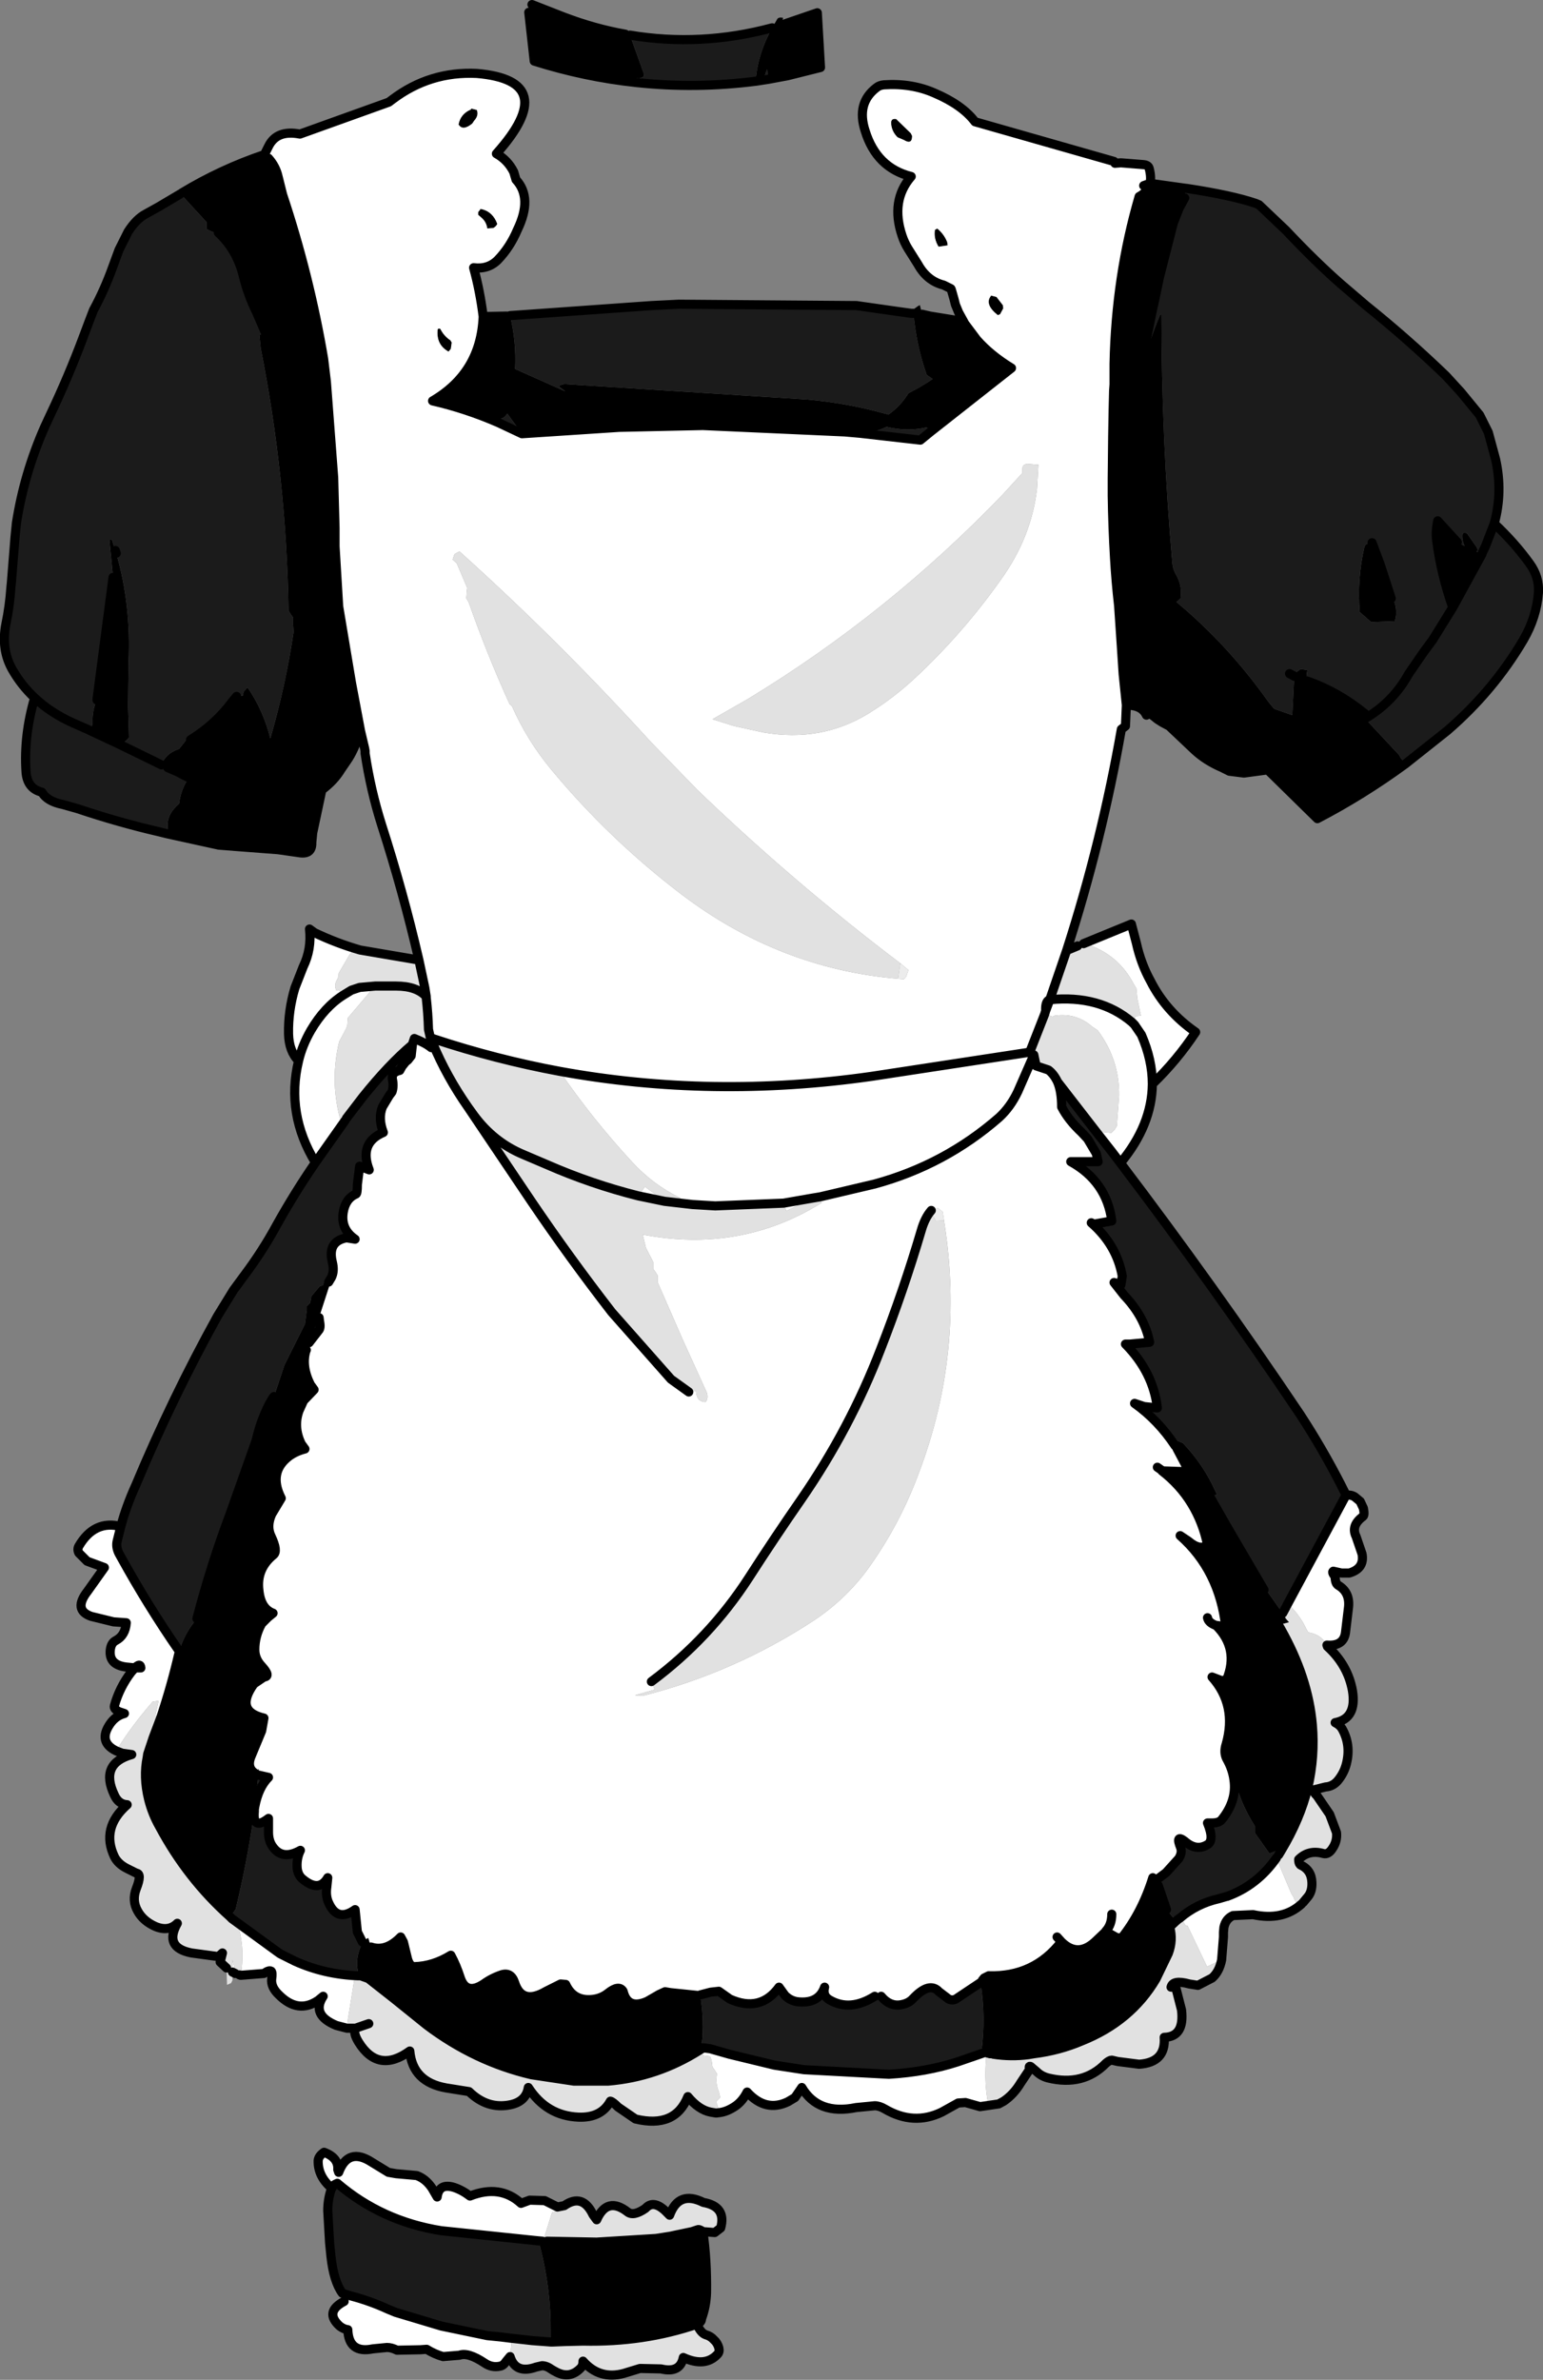
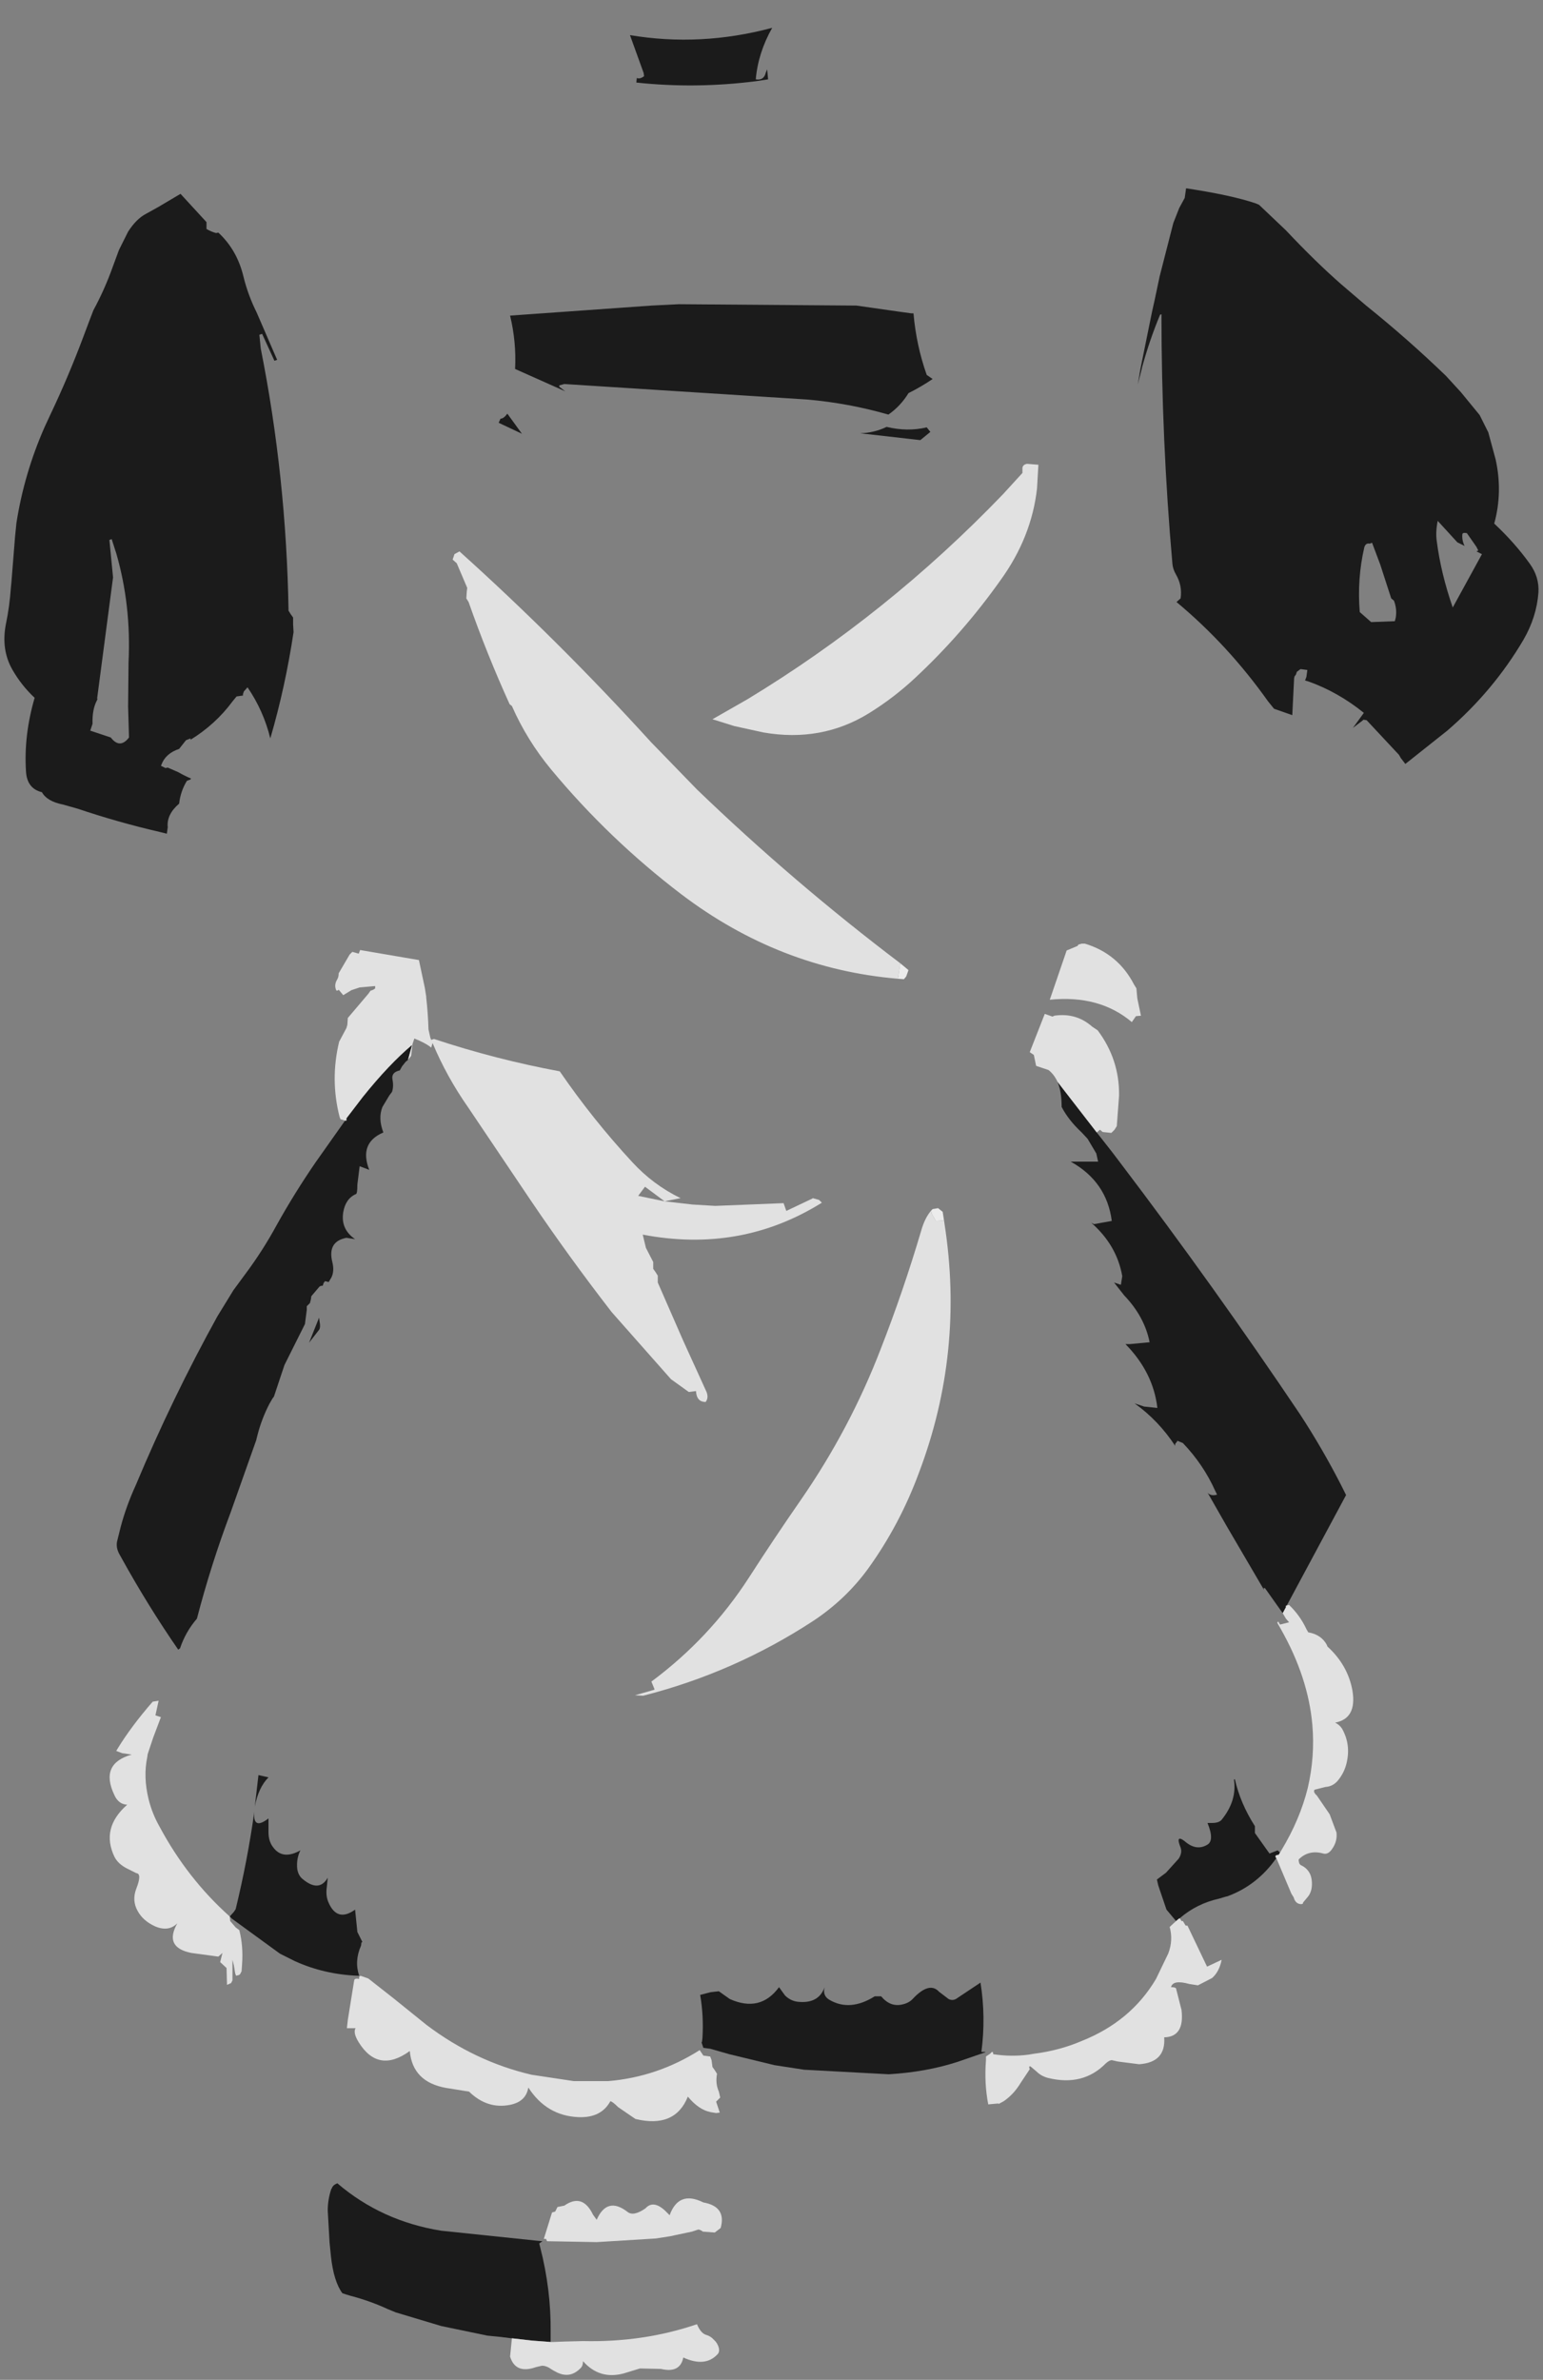
<svg xmlns="http://www.w3.org/2000/svg" height="260.9px" width="169.25px">
  <rect width="100%" height="100%" fill="#808080" stroke="none" />
  <g transform="matrix(1.0, 0.0, 0.0, 1.0, 84.6, 130.45)">
    <path d="M-14.8 -121.4 L-14.75 -121.9 Q-14.4 -121.75 -13.95 -122.1 L-14.0 -122.45 -15.5 -126.6 Q-7.75 -125.3 0.1 -127.4 -1.45 -124.65 -1.7 -121.75 -0.8 -121.6 -0.6 -122.5 L-0.45 -122.85 -0.35 -121.75 -1.65 -121.55 Q-8.3 -120.7 -14.8 -121.4 M-28.65 -95.85 L-13.15 -96.95 -10.15 -97.1 9.35 -96.95 13.9 -96.3 15.35 -96.1 15.6 -96.1 Q15.9 -92.6 17.05 -89.35 L17.7 -88.9 Q16.45 -88.05 15.05 -87.35 14.2 -85.95 12.85 -85.0 8.5 -86.25 3.95 -86.65 L-22.7 -88.35 -23.25 -88.2 -23.25 -88.05 -22.6 -87.55 -28.1 -90.0 Q-27.95 -92.95 -28.65 -95.85 M45.5 -109.8 L45.55 -109.8 Q50.5 -109.05 53.15 -108.15 L53.5 -108.0 56.45 -105.2 Q59.7 -101.75 62.5 -99.3 L65.25 -96.95 Q69.8 -93.3 74.0 -89.25 L75.65 -87.45 77.7 -84.95 78.65 -83.05 79.45 -80.1 Q80.25 -76.5 79.3 -73.05 81.55 -70.95 83.2 -68.65 84.25 -67.2 84.15 -65.5 83.95 -62.8 82.5 -60.3 79.2 -54.7 74.15 -50.35 L69.55 -46.7 69.05 -47.35 68.85 -47.7 65.3 -51.5 64.95 -51.55 65.5 -51.9 Q68.3 -53.65 69.9 -56.55 L71.55 -58.95 72.55 -60.3 74.75 -63.85 72.55 -60.3 71.55 -58.95 69.9 -56.55 Q68.3 -53.65 65.5 -51.9 L64.95 -51.55 64.85 -51.45 63.8 -50.65 65.0 -52.3 Q62.15 -54.6 58.9 -55.75 L58.55 -55.85 58.7 -56.25 58.8 -57.0 58.05 -57.1 57.65 -56.8 57.55 -56.5 57.4 -56.3 57.35 -56.1 57.15 -52.05 55.15 -52.75 54.5 -53.55 Q50.1 -59.75 44.45 -64.45 L44.9 -64.85 Q45.1 -66.25 44.4 -67.45 44.05 -68.05 44.0 -68.65 42.8 -82.25 42.8 -96.0 L42.65 -95.95 Q41.5 -93.2 40.65 -90.1 L40.65 -90.05 40.2 -88.3 40.5 -90.05 41.75 -96.2 42.05 -97.55 42.6 -100.15 44.1 -106.0 44.75 -107.65 45.35 -108.75 45.5 -109.8 M77.95 -69.7 L78.0 -69.85 78.35 -70.6 79.3 -73.05 78.35 -70.6 78.0 -69.85 77.95 -69.7 77.35 -70.0 77.55 -70.1 77.35 -70.5 76.3 -72.0 Q75.8 -72.1 75.8 -71.85 75.75 -71.2 76.05 -70.6 L75.25 -71.0 73.1 -73.35 Q72.85 -72.1 73.0 -71.1 73.45 -67.6 74.75 -63.85 L77.9 -69.6 77.95 -69.7 M56.85 -56.6 L57.4 -56.3 56.85 -56.6 M65.9 -70.95 L65.65 -70.85 Q65.2 -70.95 65.05 -70.45 64.25 -67.0 64.55 -63.35 L65.8 -62.25 68.4 -62.35 68.5 -62.75 Q68.65 -63.7 68.3 -64.6 L68.0 -64.85 66.8 -68.55 65.9 -70.95 M65.5 -51.9 L65.0 -52.3 65.5 -51.9 M38.3 -2.95 Q48.55 10.55 58.0 24.6 60.45 28.35 62.5 32.35 L63.05 33.45 56.55 45.55 56.45 45.6 56.45 45.75 56.1 46.4 54.15 43.65 54.0 43.65 54.05 43.85 49.95 36.85 47.95 33.35 47.85 33.2 Q48.25 33.6 48.9 33.4 L48.7 33.0 Q47.4 30.1 45.15 27.75 L44.55 27.5 44.5 27.6 44.3 27.85 44.3 28.05 Q42.45 25.25 39.85 23.4 L40.9 23.75 42.35 23.9 Q41.9 20.0 38.85 16.9 L39.35 16.9 41.5 16.7 Q40.95 13.9 38.7 11.55 L37.6 10.15 38.35 10.4 38.5 9.45 Q37.9 6.05 35.1 3.6 L35.4 3.75 37.35 3.4 Q36.8 -0.9 32.85 -3.1 L34.85 -3.1 35.85 -3.1 35.65 -4.0 34.7 -5.6 34.05 -6.3 Q32.6 -7.65 31.85 -9.1 31.85 -10.8 31.4 -11.85 L35.7 -6.3 37.35 -4.2 38.3 -2.95 M-71.35 36.9 Q-70.75 34.65 -69.7 32.35 -65.7 22.8 -60.75 13.85 L-59.0 11.0 -57.75 9.3 Q-55.8 6.7 -54.25 3.85 -52.3 0.35 -50.0 -3.0 L-46.75 -7.6 -46.6 -7.6 -46.6 -7.85 -44.8 -10.2 Q-41.95 -13.75 -39.4 -15.9 L-39.85 -14.25 -40.1 -14.05 -40.5 -13.55 -40.75 -13.1 Q-41.7 -12.9 -41.55 -12.1 -41.4 -11.35 -41.6 -10.75 L-41.9 -10.35 -42.65 -9.1 Q-43.15 -7.85 -42.55 -6.3 -45.25 -5.15 -44.1 -2.2 L-45.15 -2.6 -45.4 -0.6 Q-45.4 0.4 -45.55 0.45 -46.7 0.95 -46.95 2.45 -47.25 4.3 -45.65 5.4 L-46.6 5.25 Q-48.7 5.65 -48.15 7.9 -47.9 8.9 -48.25 9.6 L-48.55 10.1 -48.95 10.0 -49.1 10.2 -49.2 10.5 Q-49.5 10.5 -49.6 10.65 L-50.45 11.65 -50.5 12.0 -50.6 12.4 -50.95 12.75 -50.95 13.15 -51.15 14.7 -53.4 19.2 -54.55 22.65 -54.7 22.85 -55.05 23.45 Q-55.9 25.1 -56.35 26.85 L-56.5 27.45 -59.3 35.35 Q-61.45 41.05 -63.0 47.0 -64.25 48.45 -64.85 50.25 L-65.05 50.4 Q-68.4 45.55 -71.3 40.3 L-71.55 39.85 Q-71.9 39.15 -71.75 38.5 L-71.35 36.9 M9.75 -82.95 Q11.3 -83.0 12.65 -83.65 14.95 -83.1 17.05 -83.6 L17.45 -83.1 16.35 -82.2 9.75 -82.95 M-27.35 -82.9 L-29.9 -84.1 -29.7 -84.55 Q-29.35 -84.55 -28.95 -85.1 L-27.35 -82.9 M-44.85 82.45 L-44.95 82.5 -45.0 82.85 Q-45.75 84.55 -45.2 86.15 L-45.35 86.15 Q-49.05 86.0 -52.25 84.55 L-53.85 83.75 -54.0 83.65 -59.15 79.9 -59.4 79.65 -58.95 79.15 -58.75 78.85 Q-57.45 73.5 -56.7 68.15 -56.9 70.25 -55.15 68.9 L-55.15 70.4 Q-55.15 71.4 -54.65 72.05 -53.6 73.5 -51.65 72.4 -52.1 73.3 -52.0 74.4 -51.9 75.15 -51.4 75.55 -49.6 77.05 -48.65 75.4 L-48.75 76.4 Q-48.9 77.4 -48.55 78.15 -47.6 80.3 -45.65 78.9 L-45.4 81.35 -44.85 82.45 M-7.45 94.05 L-7.65 93.45 -7.6 93.4 -7.55 93.0 Q-7.4 90.55 -7.8 88.25 L-6.65 87.95 -5.75 87.85 -4.55 88.7 Q-1.2 90.2 0.85 87.4 L1.5 88.3 Q2.1 88.9 2.9 89.0 5.2 89.25 5.85 87.4 5.6 88.35 6.4 88.8 8.65 90.1 11.35 88.4 L12.05 88.4 Q13.05 89.6 14.35 89.3 15.1 89.15 15.55 88.65 17.35 86.75 18.4 87.9 L19.45 88.7 Q19.85 88.9 20.25 88.7 L22.95 86.9 Q23.55 90.65 23.05 94.5 L23.5 94.5 23.45 94.55 20.4 95.6 Q17.0 96.7 12.9 96.95 L3.6 96.45 0.35 95.95 -4.6 94.75 -6.7 94.15 -7.45 94.05 M44.4 80.15 L43.35 78.9 42.45 76.25 42.3 75.6 43.3 74.85 44.7 73.3 Q45.1 72.65 44.9 72.1 44.3 70.6 45.35 71.4 46.6 72.5 47.8 71.8 48.65 71.35 47.85 69.4 L48.35 69.4 Q49.1 69.4 49.4 69.05 51.1 66.95 50.75 64.65 L50.85 64.6 Q51.45 67.25 53.05 69.75 L53.05 70.15 53.05 70.5 54.65 72.75 55.55 72.4 55.8 72.65 55.65 72.9 55.55 72.9 Q55.2 72.95 55.35 73.2 L55.4 73.25 Q53.3 76.25 50.0 77.45 L49.95 77.45 49.1 77.7 Q46.65 78.25 44.8 79.85 L44.7 79.9 44.4 80.15 M-80.8 -53.95 Q-82.25 -55.3 -83.25 -57.05 -84.5 -59.25 -83.95 -62.05 -83.55 -63.95 -83.4 -66.1 L-83.35 -66.6 -82.95 -71.6 -82.8 -73.1 Q-81.95 -78.55 -79.7 -83.65 L-79.05 -85.05 Q-77.1 -89.15 -75.45 -93.55 L-74.85 -95.15 -74.35 -96.45 Q-73.15 -98.65 -72.25 -101.15 L-71.55 -103.05 -70.55 -105.05 Q-69.65 -106.45 -68.6 -107.0 L-67.25 -107.75 Q-66.65 -108.1 -66.15 -108.4 L-64.8 -109.2 -61.95 -106.1 -61.95 -105.95 -61.95 -105.75 -61.95 -105.35 Q-61.45 -105.05 -60.9 -104.9 L-60.65 -104.95 Q-58.6 -103.05 -57.9 -100.15 -57.4 -98.1 -56.45 -96.2 L-54.2 -91.0 -54.5 -90.9 -55.85 -93.85 -56.15 -93.75 -56.0 -92.25 Q-53.2 -78.2 -52.95 -63.5 L-52.7 -63.1 -52.45 -62.75 -52.45 -62.0 -52.4 -61.15 Q-53.3 -55.15 -54.95 -49.5 -55.7 -52.55 -57.45 -55.1 L-57.85 -54.65 -57.95 -54.35 -57.95 -54.2 -58.65 -54.1 -59.1 -53.55 Q-60.95 -51.05 -63.7 -49.35 L-63.7 -49.5 -64.2 -49.3 -64.95 -48.35 Q-66.45 -47.85 -66.9 -46.6 L-67.5 -46.9 -71.5 -48.85 -74.7 -50.35 -71.5 -48.85 -67.5 -46.9 -66.9 -46.6 -66.95 -46.5 -66.45 -46.25 -66.2 -46.3 -65.05 -45.8 Q-64.35 -45.4 -63.65 -45.1 L-63.7 -45.0 -64.1 -44.85 Q-64.8 -43.7 -64.95 -42.35 -66.35 -41.15 -66.2 -39.75 L-66.3 -39.05 -67.1 -39.25 Q-71.65 -40.3 -76.1 -41.8 L-77.7 -42.25 Q-79.45 -42.6 -80.0 -43.6 -81.65 -44.0 -81.75 -45.9 -82.0 -49.85 -80.8 -53.95 -79.05 -52.3 -76.6 -51.2 L-74.9 -50.45 -74.7 -50.35 -74.9 -50.45 -76.6 -51.2 Q-79.05 -52.3 -80.8 -53.95 M-73.95 -53.7 Q-74.5 -52.7 -74.45 -51.1 L-74.7 -50.35 -72.45 -49.6 Q-71.95 -48.95 -71.45 -48.95 -70.95 -48.95 -70.45 -49.6 L-70.55 -53.0 -70.5 -57.85 Q-70.2 -64.1 -71.85 -69.8 L-71.95 -70.1 -72.35 -71.35 -72.6 -71.25 -72.2 -67.15 -73.95 -53.85 -73.9 -53.85 -73.95 -53.7 -73.95 -53.85 -73.95 -53.7 M-49.6 14.0 L-49.55 14.4 Q-49.4 15.15 -49.65 15.4 L-50.7 16.75 -49.6 14.0 M-56.25 64.15 L-55.15 64.4 Q-56.25 65.5 -56.65 67.6 L-56.25 64.15 M-46.6 121.1 L-47.05 120.95 Q-48.0 119.65 -48.3 116.9 L-48.45 115.4 -48.65 111.9 Q-48.65 110.65 -48.25 109.5 L-48.2 109.45 Q-48.1 109.1 -47.6 108.9 -42.75 113.05 -36.2 114.1 L-25.65 115.2 -25.1 115.25 -25.45 115.5 -25.35 115.9 Q-24.15 120.55 -24.2 125.25 L-24.2 126.3 -26.2 126.15 -28.4 125.9 -28.45 125.9 -29.65 125.75 -31.15 125.6 -36.2 124.55 -41.2 123.05 -42.05 122.7 Q-44.0 121.8 -46.1 121.25 L-46.6 121.1" fill="#1b1b1b" fill-rule="evenodd" stroke="none" />
-     <path d="M-16.0 -126.7 L-16.0 -126.95 -15.7 -127.0 -15.5 -126.6 -14.0 -122.45 -13.95 -122.1 Q-14.4 -121.75 -14.75 -121.9 L-14.8 -121.4 Q-20.45 -122.0 -26.0 -123.75 L-26.6 -129.1 -26.25 -129.95 -22.8 -128.6 Q-19.4 -127.3 -16.0 -126.7 M0.1 -127.4 L0.65 -128.35 Q0.8 -128.6 1.3 -128.5 L1.1 -127.7 5.05 -129.05 5.4 -123.05 1.8 -122.15 -0.35 -121.75 -0.45 -122.85 -0.6 -122.5 Q-0.8 -121.6 -1.7 -121.75 -1.45 -124.65 0.1 -127.4 M-55.6 -113.5 L-55.15 -113.1 Q-54.35 -112.2 -54.1 -111.1 L-53.6 -109.1 Q-50.65 -100.25 -49.1 -91.1 L-48.8 -88.6 -48.0 -78.1 -47.85 -72.6 -47.85 -70.55 -47.45 -63.95 -46.05 -55.6 -45.05 -50.3 Q-45.8 -48.1 -46.55 -47.05 L-47.2 -46.1 Q-47.95 -44.85 -49.3 -43.85 L-50.85 -42.95 -53.65 -42.7 -55.1 -42.9 -55.2 -42.9 -59.6 -43.75 Q-61.7 -44.2 -63.65 -45.1 -61.7 -44.2 -59.6 -43.75 L-55.2 -42.9 -55.1 -42.9 -53.65 -42.7 -50.85 -42.95 -49.3 -43.85 -50.3 -39.15 -50.4 -38.1 Q-50.35 -36.8 -51.65 -36.95 L-54.1 -37.3 -58.7 -37.65 -60.6 -37.8 -66.3 -39.05 -66.2 -39.75 Q-66.35 -41.15 -64.95 -42.35 -64.8 -43.7 -64.1 -44.85 L-63.7 -45.0 -63.65 -45.1 Q-64.35 -45.4 -65.05 -45.8 L-66.2 -46.3 -66.45 -46.25 -66.95 -46.5 -66.9 -46.6 Q-66.45 -47.85 -64.95 -48.35 L-64.2 -49.3 -63.7 -49.5 -63.7 -49.35 Q-60.95 -51.05 -59.1 -53.55 L-58.65 -54.1 -57.95 -54.2 -57.95 -54.35 -57.85 -54.65 -57.45 -55.1 Q-55.7 -52.55 -54.95 -49.5 -53.3 -55.15 -52.4 -61.15 L-52.45 -62.0 -52.45 -62.75 -52.7 -63.1 -52.95 -63.5 Q-53.2 -78.2 -56.0 -92.25 L-56.15 -93.75 -55.85 -93.85 -54.5 -90.9 -54.2 -91.0 -56.45 -96.2 Q-57.4 -98.1 -57.9 -100.15 -58.6 -103.05 -60.65 -104.95 L-60.9 -104.9 Q-61.45 -105.05 -61.95 -105.35 L-61.95 -105.75 -61.95 -105.95 -61.95 -106.1 -64.8 -109.2 -64.95 -109.35 -64.7 -109.35 -64.65 -109.3 Q-60.35 -111.9 -55.6 -113.5 M38.95 -53.15 L38.6 -56.55 38.4 -59.6 38.1 -64.05 Q37.8 -66.65 37.65 -69.3 37.45 -72.7 37.4 -76.1 L37.4 -78.0 37.45 -82.6 37.5 -85.5 37.55 -87.6 37.6 -88.3 37.6 -90.6 Q37.8 -100.15 40.35 -108.9 41.3 -109.4 41.55 -110.35 L45.5 -109.8 45.35 -108.75 44.75 -107.65 44.1 -106.0 42.6 -100.15 42.05 -97.55 41.75 -96.2 40.5 -90.05 40.2 -88.3 40.65 -90.05 40.65 -90.1 Q41.5 -93.2 42.65 -95.95 L42.8 -96.0 Q42.8 -82.25 44.0 -68.65 44.05 -68.05 44.4 -67.45 45.1 -66.25 44.9 -64.85 L44.45 -64.45 Q50.1 -59.75 54.5 -53.55 L55.15 -52.75 57.15 -52.05 57.35 -56.1 57.4 -56.3 57.55 -56.5 57.65 -56.8 58.05 -57.1 58.8 -57.0 58.7 -56.25 58.55 -55.85 58.9 -55.75 Q62.15 -54.6 65.0 -52.3 L63.8 -50.65 64.85 -51.45 64.95 -51.55 65.3 -51.5 68.85 -47.7 69.05 -47.35 69.55 -46.7 Q64.9 -43.3 59.9 -40.7 L54.45 -46.05 51.85 -45.7 50.25 -45.9 49.45 -46.3 Q47.7 -47.05 46.45 -48.2 L43.65 -50.85 42.9 -51.25 42.35 -51.6 Q40.8 -52.9 41.15 -52.05 40.65 -53.15 38.95 -53.15 M-32.9 -118.55 L-32.3 -118.4 Q-32.05 -117.8 -32.6 -117.2 L-32.8 -116.9 Q-33.85 -116.05 -34.3 -116.8 -34.1 -117.95 -32.95 -118.45 L-32.9 -118.55 M-32.15 -106.9 L-32.15 -107.2 -31.95 -107.45 -31.9 -107.55 Q-30.75 -107.35 -30.2 -106.25 L-30.05 -105.9 Q-30.2 -105.6 -30.5 -105.45 L-31.15 -105.4 Q-31.25 -106.1 -31.75 -106.55 L-32.15 -106.9 M-36.3 -94.4 Q-35.9 -93.6 -35.2 -93.15 L-35.05 -92.9 -35.15 -92.2 -35.4 -91.9 Q-36.75 -92.65 -36.6 -94.25 -36.6 -94.5 -36.3 -94.4 M-29.0 -95.8 L-29.0 -96.0 -28.7 -96.0 -28.65 -95.85 Q-27.95 -92.95 -28.1 -90.0 L-22.6 -87.55 -23.25 -88.05 -23.25 -88.2 -22.7 -88.35 3.95 -86.65 Q8.5 -86.25 12.85 -85.0 14.2 -85.95 15.05 -87.35 16.45 -88.05 17.7 -88.9 L17.05 -89.35 Q15.9 -92.6 15.6 -96.1 L15.55 -96.5 16.1 -96.9 16.3 -97.0 16.55 -96.0 17.4 -95.8 21.1 -95.2 21.2 -95.0 22.55 -93.2 Q24.05 -91.5 26.35 -90.1 L17.45 -83.1 17.05 -83.6 Q14.95 -83.1 12.65 -83.65 11.3 -83.0 9.75 -82.95 L8.05 -83.1 -7.5 -83.8 -16.7 -83.6 -27.35 -82.9 -28.95 -85.1 Q-29.35 -84.55 -29.7 -84.55 L-29.9 -84.1 Q-33.45 -85.65 -37.15 -86.5 -31.85 -89.6 -31.6 -95.75 L-29.0 -95.8 M15.3 -115.85 L15.45 -115.55 Q15.45 -114.55 14.55 -115.1 L13.85 -115.4 Q13.2 -116.05 13.15 -116.9 13.1 -117.5 13.7 -117.4 L15.3 -115.85 M18.2 -105.4 Q18.95 -104.8 19.3 -103.9 L19.35 -103.55 18.35 -103.4 Q17.8 -104.3 17.95 -105.25 L18.2 -105.4 M24.1 -98.05 L24.7 -97.9 25.4 -97.0 25.45 -96.65 25.1 -96.0 24.85 -95.9 Q23.4 -97.05 24.05 -97.95 L24.1 -98.05 M77.95 -69.7 L77.9 -69.6 74.75 -63.85 Q73.45 -67.6 73.0 -71.1 72.85 -72.1 73.1 -73.35 L75.25 -71.0 76.05 -70.6 Q75.75 -71.2 75.8 -71.85 75.8 -72.1 76.3 -72.0 L77.35 -70.5 77.55 -70.1 77.35 -70.0 77.95 -69.7 M68.0 -64.85 L68.3 -64.6 Q68.65 -63.7 68.5 -62.75 L68.4 -62.35 65.8 -62.25 64.55 -63.35 Q64.25 -67.0 65.05 -70.45 65.2 -70.95 65.65 -70.85 L65.9 -70.95 66.8 -68.55 68.0 -64.85 M63.8 -50.65 Q62.05 -49.2 60.2 -48.15 58.05 -46.95 55.8 -46.3 L54.5 -46.1 54.45 -46.05 53.9 -46.7 54.45 -46.05 54.5 -46.1 55.8 -46.3 Q58.05 -46.95 60.2 -48.15 62.05 -49.2 63.8 -50.65 M44.3 28.05 L44.3 27.85 44.5 27.6 44.55 27.5 45.15 27.75 Q47.4 30.1 48.7 33.0 L48.9 33.4 Q48.25 33.6 47.85 33.2 L47.95 33.35 49.95 36.85 54.05 43.85 54.0 43.65 54.15 43.65 56.1 46.4 56.45 47.0 56.8 47.4 55.8 47.65 55.6 47.3 55.5 47.45 55.9 48.15 Q58.9 53.45 59.35 58.65 59.65 62.1 58.85 65.55 58.0 69.0 55.95 72.4 L55.8 72.65 55.55 72.4 54.65 72.75 53.05 70.5 53.05 70.15 53.05 69.75 Q51.45 67.25 50.85 64.6 L50.75 64.65 Q50.6 63.5 49.95 62.35 49.6 61.65 49.9 60.75 51.1 56.5 48.35 53.4 L49.4 53.8 49.95 53.7 Q51.35 50.3 48.8 47.75 L48.9 47.75 49.85 47.9 Q49.15 41.7 44.85 37.9 L45.75 38.5 Q47.05 39.6 47.85 38.9 47.35 36.45 46.1 34.4 44.85 32.35 42.85 30.8 L42.9 30.8 45.85 30.9 44.5 28.35 44.3 28.15 44.3 28.05 M-43.9 83.0 Q-42.25 83.55 -40.65 81.9 L-40.35 82.45 -39.9 84.3 Q-39.65 85.15 -39.15 85.15 -37.1 85.1 -35.15 83.9 -34.55 85.0 -34.1 86.4 -33.45 88.3 -31.55 87.05 -30.65 86.4 -29.6 86.05 -28.55 85.7 -28.15 86.9 -27.35 89.4 -24.7 87.85 L-23.1 87.05 -22.55 87.1 Q-21.7 88.95 -19.65 88.75 -18.65 88.65 -17.9 88.05 -16.7 87.1 -16.25 87.85 -15.75 89.9 -13.6 88.95 L-12.3 88.2 -11.65 87.9 -11.05 88.0 -8.15 88.3 Q-8.15 88.05 -7.85 88.15 L-7.8 88.25 Q-7.4 90.55 -7.55 93.0 L-7.6 93.4 -7.65 93.45 -7.45 94.05 -7.85 94.3 Q-12.5 97.25 -17.9 97.7 L-21.65 97.7 -26.3 97.0 Q-32.5 95.55 -37.8 91.55 L-41.4 88.65 -44.2 86.45 -45.05 86.15 -45.2 86.25 -45.2 86.15 Q-45.75 84.55 -45.0 82.85 L-44.95 82.5 -44.85 82.45 -44.4 82.1 -44.2 82.0 -43.9 83.0 M23.45 94.55 L23.5 94.5 23.05 94.5 Q23.55 90.65 22.95 86.9 L22.9 86.75 Q22.85 86.55 23.15 86.65 L23.85 86.15 Q28.8 86.3 31.8 82.45 L31.85 82.45 Q33.7 84.25 35.7 82.25 L36.7 81.3 37.85 81.95 38.4 82.05 Q40.65 79.25 41.85 75.4 41.95 75.75 42.3 75.6 L42.45 76.25 43.35 78.9 44.4 80.15 43.7 80.8 Q44.1 82.25 43.55 83.7 L42.2 86.5 Q39.45 91.15 34.05 93.3 31.6 94.35 28.8 94.7 L28.2 94.8 Q26.3 95.05 24.35 94.75 L24.3 94.5 Q24.15 94.5 24.1 94.6 L24.0 94.7 23.45 94.55 M-74.7 -50.35 L-74.45 -51.1 Q-74.5 -52.7 -73.95 -53.7 L-73.9 -53.85 -73.95 -53.85 -72.2 -67.15 -72.6 -71.25 -72.35 -71.35 -71.95 -70.1 -71.85 -69.8 Q-70.2 -64.1 -70.5 -57.85 L-70.55 -53.0 -70.45 -49.6 Q-70.95 -48.95 -71.45 -48.95 -71.95 -48.95 -72.45 -49.6 L-74.7 -50.35 M-49.65 -72.6 L-49.75 -73.55 -50.05 -74.65 -50.25 -75.6 -50.55 -77.6 -50.55 -77.65 -50.55 -77.75 -50.6 -77.85 Q-51.7 -84.6 -54.2 -91.0 -51.7 -84.6 -50.6 -77.85 L-50.55 -77.75 -50.55 -77.65 -50.55 -77.6 -50.25 -75.6 -50.05 -74.65 -49.75 -73.55 -49.65 -72.6 M-54.55 22.65 L-53.4 19.2 -51.15 14.7 -50.95 13.15 -50.95 12.75 -50.6 12.4 -50.5 12.0 -50.45 11.65 -49.6 10.65 Q-49.5 10.5 -49.2 10.5 L-49.1 10.2 -48.95 10.0 -48.55 10.1 -48.35 10.15 -49.6 14.0 -50.7 16.75 -51.0 17.55 -51.05 17.65 Q-51.55 19.35 -50.55 21.35 L-50.15 21.9 -51.3 23.1 -51.8 24.2 Q-52.45 26.0 -51.55 27.85 L-51.15 28.4 Q-52.15 28.65 -52.9 29.2 -55.2 30.95 -53.75 33.8 L-54.8 35.55 Q-55.4 36.9 -54.85 38.0 -54.1 39.6 -54.6 40.0 -56.5 41.55 -56.2 43.9 -56.0 45.9 -54.65 46.4 L-55.2 46.85 -55.9 47.55 Q-56.65 48.9 -56.65 50.4 -56.65 51.4 -55.9 52.2 -54.85 53.35 -55.65 53.4 L-56.75 54.15 Q-58.9 57.15 -55.65 57.9 L-55.9 59.3 -57.0 61.95 Q-57.6 63.25 -56.7 63.9 L-56.6 63.65 -56.2 63.5 -56.25 64.15 -56.65 67.6 -56.7 67.9 -56.7 68.15 Q-57.45 73.5 -58.75 78.85 L-58.95 79.15 -59.4 79.65 Q-64.05 75.5 -67.1 69.8 -67.9 68.4 -68.3 66.8 -68.9 64.35 -68.45 62.2 L-68.4 61.85 -67.8 60.05 -66.95 57.8 Q-65.8 54.35 -65.0 50.9 -64.65 50.65 -65.0 50.5 L-65.05 50.4 -64.85 50.25 Q-64.25 48.45 -63.0 47.0 -61.45 41.05 -59.3 35.35 L-56.5 27.45 -56.35 26.85 Q-55.9 25.1 -55.05 23.45 L-54.7 22.85 -54.55 22.65 M-7.5 114.2 Q-7.05 117.3 -7.1 120.9 -7.15 122.4 -7.65 123.75 -7.65 124.15 -8.15 124.35 -14.0 126.35 -20.65 126.2 L-22.65 126.25 -23.95 126.3 -24.2 126.3 -24.2 125.25 Q-24.15 120.55 -25.35 115.9 L-25.45 115.5 -25.1 115.25 -24.9 115.1 -24.7 115.0 -24.6 115.25 -19.15 115.35 -12.65 114.95 -11.05 114.7 -10.6 114.6 -8.7 114.2 -8.1 114.0 Q-7.9 113.9 -7.5 114.2" fill="#000000" fill-rule="evenodd" stroke="none" />
-     <path d="M-55.6 -113.5 L-55.15 -114.4 Q-54.25 -116.25 -51.7 -115.75 L-41.95 -119.25 -41.55 -119.55 Q-37.45 -122.65 -32.3 -122.4 -23.0 -121.6 -30.15 -113.6 -28.9 -112.9 -28.25 -111.6 L-28.0 -110.75 Q-26.15 -108.75 -27.85 -105.25 -28.65 -103.35 -30.0 -101.95 -31.05 -100.9 -32.65 -101.1 -31.95 -98.55 -31.6 -95.75 -31.85 -89.6 -37.15 -86.5 -33.45 -85.65 -29.9 -84.1 L-27.35 -82.9 -16.7 -83.6 -7.5 -83.8 8.05 -83.1 9.75 -82.95 16.35 -82.2 17.45 -83.1 26.35 -90.1 Q24.05 -91.5 22.55 -93.2 L21.2 -95.0 21.1 -95.2 20.55 -96.2 20.2 -97.05 20.05 -97.65 19.75 -98.7 19.7 -98.8 18.9 -99.2 Q17.1 -99.65 16.1 -101.45 L15.0 -103.2 Q14.6 -103.85 14.35 -104.6 13.05 -108.45 15.35 -111.1 11.55 -112.05 10.3 -116.1 9.3 -119.15 11.55 -120.85 11.85 -121.1 12.35 -121.15 15.4 -121.35 17.9 -120.25 20.95 -118.95 22.35 -117.1 L37.6 -112.75 37.7 -112.55 38.35 -112.6 40.85 -112.4 Q41.35 -112.35 41.45 -112.0 41.7 -111.05 41.55 -110.35 41.3 -109.4 40.35 -108.9 37.8 -100.15 37.6 -90.6 L37.6 -88.3 37.55 -87.6 37.5 -85.5 37.45 -82.6 37.4 -78.0 37.4 -76.1 Q37.45 -72.7 37.65 -69.3 37.8 -66.65 38.1 -64.05 L38.4 -59.6 38.6 -56.55 38.95 -53.15 38.4 -50.5 Q36.25 -38.2 32.4 -26.25 L30.55 -20.85 30.5 -20.85 Q30.05 -20.65 30.1 -19.65 L30.0 -19.3 30.1 -19.65 30.55 -20.85 Q36.0 -21.4 39.55 -18.4 L40.0 -19.05 40.55 -19.1 40.15 -21.0 40.05 -22.1 39.8 -22.5 Q38.05 -25.9 34.4 -27.0 L34.25 -27.0 39.5 -29.15 40.05 -27.05 Q40.55 -24.8 41.6 -22.9 43.3 -19.55 46.55 -17.3 44.5 -14.2 41.8 -11.6 41.8 -14.25 40.6 -17.0 L39.85 -18.1 39.55 -18.4 39.85 -18.1 40.6 -17.0 Q41.8 -14.25 41.8 -11.6 41.75 -7.1 38.3 -2.95 L37.35 -4.2 35.7 -6.3 36.05 -6.6 36.35 -6.35 37.3 -6.25 37.65 -6.6 37.9 -7.0 38.15 -10.35 Q38.2 -14.3 35.8 -17.5 L35.2 -17.9 Q33.45 -19.45 31.05 -19.1 L30.85 -19.0 30.0 -19.3 28.35 -15.1 11.0 -12.45 Q-6.5 -9.95 -23.2 -13.0 -6.5 -9.95 11.0 -12.45 L28.35 -15.1 28.8 -14.8 27.05 -10.8 Q26.25 -9.1 25.0 -7.95 19.05 -2.75 11.35 -0.65 L5.4 0.75 4.5 0.9 1.35 1.45 4.5 0.9 5.4 0.75 11.35 -0.65 Q19.05 -2.75 25.0 -7.95 26.25 -9.1 27.05 -10.8 L28.8 -14.8 29.05 -13.6 30.4 -13.15 Q31.0 -12.7 31.4 -11.85 31.85 -10.8 31.85 -9.1 32.6 -7.65 34.05 -6.3 L34.7 -5.6 35.65 -4.0 35.85 -3.1 34.85 -3.1 32.85 -3.1 Q36.8 -0.9 37.35 3.4 L35.4 3.75 35.1 3.6 Q37.9 6.05 38.5 9.45 L38.35 10.4 37.6 10.15 38.7 11.55 Q40.95 13.9 41.5 16.7 L39.35 16.9 38.85 16.9 Q41.9 20.0 42.35 23.9 L40.9 23.75 39.85 23.4 Q42.45 25.25 44.3 28.05 L44.3 28.15 44.5 28.35 45.85 30.9 42.9 30.8 42.85 30.8 Q44.85 32.35 46.1 34.4 47.35 36.45 47.85 38.9 47.05 39.6 45.75 38.5 L44.85 37.9 Q49.15 41.7 49.85 47.9 L48.9 47.75 48.8 47.75 Q51.35 50.3 49.95 53.7 L49.4 53.8 48.35 53.4 Q51.1 56.5 49.9 60.75 49.6 61.65 49.95 62.35 50.6 63.5 50.75 64.65 51.1 66.95 49.4 69.05 49.1 69.4 48.35 69.4 L47.85 69.4 Q48.65 71.35 47.8 71.8 46.6 72.5 45.35 71.4 44.3 70.6 44.9 72.1 45.1 72.65 44.7 73.3 L43.3 74.85 42.3 75.6 Q41.95 75.75 41.85 75.4 40.65 79.25 38.4 82.05 L37.85 81.95 36.7 81.3 35.7 82.25 Q33.7 84.25 31.85 82.45 L31.8 82.45 Q28.8 86.3 23.85 86.15 L23.35 86.4 23.15 86.65 Q22.85 86.55 22.9 86.75 L22.95 86.9 20.25 88.7 Q19.85 88.9 19.45 88.7 L18.4 87.9 Q17.35 86.75 15.55 88.65 15.1 89.15 14.35 89.3 13.05 89.6 12.05 88.4 L11.35 88.4 Q8.65 90.1 6.4 88.8 5.6 88.35 5.85 87.4 5.2 89.25 2.9 89.0 2.1 88.9 1.5 88.3 L0.85 87.4 Q-1.2 90.2 -4.55 88.7 L-5.75 87.85 -6.65 87.95 -7.8 88.25 -7.85 88.15 Q-8.15 88.05 -8.15 88.3 L-11.05 88.0 -11.65 87.9 -12.3 88.2 -13.6 88.95 Q-15.75 89.9 -16.25 87.85 -16.7 87.1 -17.9 88.05 -18.65 88.65 -19.65 88.75 -21.7 88.95 -22.55 87.1 L-23.1 87.05 -24.7 87.85 Q-27.35 89.4 -28.15 86.9 -28.55 85.7 -29.6 86.05 -30.65 86.4 -31.55 87.05 -33.45 88.3 -34.1 86.4 -34.55 85.0 -35.15 83.9 -37.1 85.1 -39.15 85.15 -39.65 85.15 -39.9 84.3 L-40.35 82.45 -40.65 81.9 Q-42.25 83.55 -43.9 83.0 L-44.2 82.0 -44.4 82.1 -44.85 82.45 -45.4 81.35 -45.65 78.9 Q-47.6 80.3 -48.55 78.15 -48.9 77.4 -48.75 76.4 L-48.65 75.4 Q-49.6 77.05 -51.4 75.55 -51.9 75.15 -52.0 74.4 -52.1 73.3 -51.65 72.4 -53.6 73.5 -54.65 72.05 -55.15 71.4 -55.15 70.4 L-55.15 68.9 Q-56.9 70.25 -56.7 68.15 L-56.7 67.9 -56.65 67.6 Q-56.25 65.5 -55.15 64.4 L-56.25 64.15 -56.2 63.5 -56.6 63.65 -56.7 63.9 Q-57.6 63.25 -57.0 61.95 L-55.9 59.3 -55.65 57.9 Q-58.9 57.15 -56.75 54.15 L-55.65 53.4 Q-54.85 53.35 -55.9 52.2 -56.65 51.4 -56.65 50.4 -56.65 48.9 -55.9 47.55 L-55.2 46.85 -54.65 46.4 Q-56.0 45.9 -56.2 43.9 -56.5 41.55 -54.6 40.0 -54.1 39.6 -54.85 38.0 -55.4 36.9 -54.8 35.55 L-53.75 33.8 Q-55.2 30.95 -52.9 29.2 -52.15 28.65 -51.15 28.4 L-51.55 27.85 Q-52.45 26.0 -51.8 24.2 L-51.3 23.1 -50.15 21.9 -50.55 21.35 Q-51.55 19.35 -51.05 17.65 L-51.0 17.55 -50.7 16.75 -49.65 15.4 Q-49.4 15.15 -49.55 14.4 L-49.6 14.0 -48.35 10.15 -48.55 10.1 -48.25 9.6 Q-47.9 8.9 -48.15 7.9 -48.7 5.65 -46.6 5.25 L-45.65 5.4 Q-47.25 4.3 -46.95 2.45 -46.7 0.95 -45.55 0.45 -45.4 0.4 -45.4 -0.6 L-45.15 -2.6 -44.1 -2.2 Q-45.25 -5.15 -42.55 -6.3 -43.15 -7.85 -42.65 -9.1 L-41.9 -10.35 -41.6 -10.75 Q-41.4 -11.35 -41.55 -12.1 -41.7 -12.9 -40.75 -13.1 L-40.5 -13.55 -40.1 -14.05 -39.85 -14.25 -39.5 -14.7 -39.4 -15.6 -39.35 -16.0 -39.15 -16.6 Q-37.9 -16.1 -37.3 -15.6 L-37.15 -16.1 Q-35.6 -12.4 -33.25 -9.05 L-26.35 1.2 Q-22.15 7.4 -17.5 13.4 L-11.0 20.75 -9.05 22.15 -8.25 22.05 -8.25 22.15 Q-8.15 23.25 -7.2 23.25 -6.85 22.8 -7.1 22.15 L-9.65 16.55 -12.45 10.15 -12.45 9.75 -12.45 9.4 -12.7 9.0 -12.95 8.65 -12.95 8.25 -12.95 7.9 -13.75 6.35 -14.1 4.9 Q-3.35 6.95 5.55 1.4 L5.25 1.1 4.55 0.9 4.5 0.95 1.65 2.3 1.35 1.45 -6.15 1.75 -8.65 1.6 -11.7 1.25 -14.6 0.65 -13.85 -0.35 -11.7 1.25 -9.95 0.9 Q-12.95 -0.55 -15.25 -3.05 -19.6 -7.75 -23.2 -13.0 -30.2 -14.3 -37.0 -16.55 L-37.4 -16.7 -37.6 -17.6 Q-37.65 -19.35 -37.85 -21.1 L-37.85 -21.2 -38.0 -22.15 -38.65 -25.2 Q-40.4 -32.75 -42.75 -40.05 -43.95 -43.85 -44.55 -47.85 L-44.55 -48.1 -44.6 -48.4 -45.05 -50.3 -46.05 -55.6 -47.45 -63.95 -47.85 -70.55 -47.85 -72.6 -48.0 -78.1 -48.8 -88.6 -49.1 -91.1 Q-50.65 -100.25 -53.6 -109.1 L-54.1 -111.1 Q-54.35 -112.2 -55.15 -113.1 L-55.6 -113.5 M40.85 -110.1 L41.55 -110.35 40.85 -110.1 M-36.3 -94.4 Q-36.6 -94.5 -36.6 -94.25 -36.75 -92.65 -35.4 -91.9 L-35.15 -92.2 -35.05 -92.9 -35.2 -93.15 Q-35.9 -93.6 -36.3 -94.4 M-32.15 -106.9 L-31.75 -106.55 Q-31.25 -106.1 -31.15 -105.4 L-30.5 -105.45 Q-30.2 -105.6 -30.05 -105.9 L-30.2 -106.25 Q-30.75 -107.35 -31.9 -107.55 L-31.95 -107.45 -32.15 -107.2 -32.15 -106.9 M-32.9 -118.55 L-32.95 -118.45 Q-34.1 -117.95 -34.3 -116.8 -33.85 -116.05 -32.8 -116.9 L-32.6 -117.2 Q-32.05 -117.8 -32.3 -118.4 L-32.9 -118.55 M18.2 -105.4 L17.95 -105.25 Q17.8 -104.3 18.35 -103.4 L19.35 -103.55 19.3 -103.9 Q18.95 -104.8 18.2 -105.4 M15.3 -115.85 L13.7 -117.4 Q13.1 -117.5 13.15 -116.9 13.2 -116.05 13.85 -115.4 L14.55 -115.1 Q15.45 -114.55 15.45 -115.55 L15.3 -115.85 M24.1 -98.05 L24.05 -97.95 Q23.4 -97.05 24.85 -95.9 L25.1 -96.0 25.45 -96.65 25.4 -97.0 24.7 -97.9 24.1 -98.05 M63.05 33.45 Q63.6 33.4 64.0 33.65 L64.6 34.15 64.95 34.9 Q65.1 35.65 64.9 35.8 63.55 36.8 64.15 38.0 L64.8 39.9 Q65.1 41.5 63.4 42.0 L62.55 42.0 61.65 41.8 Q61.45 41.9 61.85 42.4 61.85 43.15 62.2 43.35 63.55 44.15 63.3 45.9 L63.0 48.4 Q62.85 50.05 60.95 49.9 60.35 48.75 58.9 48.5 L58.7 48.15 Q58.0 46.65 56.8 45.5 L56.55 45.55 63.05 33.45 M58.15 78.3 Q56.1 80.15 52.85 79.45 L50.65 79.55 Q49.85 79.9 49.65 80.85 L49.6 81.4 49.6 81.9 49.4 84.4 47.8 85.15 45.65 80.65 45.45 80.65 45.15 80.15 45.0 80.15 44.8 79.85 Q46.65 78.25 49.1 77.7 L49.95 77.45 50.0 77.45 Q53.3 76.25 55.4 73.25 L57.05 77.15 57.3 77.55 Q57.5 78.3 58.15 78.3 M24.95 100.2 L22.9 100.5 21.3 100.05 20.5 100.1 18.7 101.1 Q15.6 102.6 12.45 100.75 11.85 100.4 11.35 100.4 L9.3 100.6 Q5.15 101.45 3.35 98.4 L2.6 99.5 1.85 99.95 Q-0.6 101.15 -2.65 98.9 -3.15 99.9 -3.95 100.45 -4.85 101.05 -5.65 101.15 L-6.05 99.95 -5.6 99.5 -5.75 98.85 Q-6.15 97.95 -5.95 96.9 L-6.2 96.5 -6.45 96.15 -6.55 95.4 -6.7 95.0 -7.45 94.9 -7.85 94.3 -7.45 94.05 -6.7 94.15 -4.6 94.75 0.35 95.95 3.6 96.45 12.9 96.95 Q17.0 96.7 20.4 95.6 L23.45 94.55 24.0 94.7 23.55 95.0 23.55 95.4 Q23.35 97.95 23.8 100.25 L24.9 100.15 24.95 100.2 M-46.55 91.9 L-47.7 91.6 Q-50.5 90.45 -49.15 88.4 L-49.7 88.85 Q-51.9 90.35 -54.0 88.25 -54.9 87.4 -54.8 86.5 -54.7 85.8 -54.85 85.65 -55.1 85.5 -55.65 85.9 L-58.2 86.1 -58.35 86.05 -58.25 85.95 -58.1 85.65 -58.05 84.9 Q-57.9 82.9 -58.35 81.15 L-58.75 80.85 -59.35 80.15 -59.4 79.65 -59.15 79.9 -54.0 83.65 -53.85 83.75 -52.25 84.55 Q-49.05 86.0 -45.35 86.15 L-45.2 86.15 -45.2 86.25 -45.2 86.5 Q-45.7 86.4 -45.75 86.65 L-46.45 91.0 -46.55 91.9 M-58.8 85.9 L-59.1 85.75 -59.1 84.4 -58.95 85.0 -58.8 85.9 M-71.85 61.5 Q-73.9 60.5 -72.5 58.5 -71.9 57.65 -70.95 57.4 L-71.55 57.2 Q-72.15 56.9 -72.05 56.55 -71.5 54.55 -70.2 52.85 L-69.8 52.4 -70.8 52.3 Q-72.7 52.05 -72.5 50.4 -72.4 49.65 -71.9 49.4 -70.85 48.85 -70.75 47.45 L-72.15 47.35 -74.6 46.75 Q-76.6 46.05 -75.0 44.0 L-73.15 41.4 -75.05 40.7 -75.95 39.8 Q-76.15 39.4 -75.95 39.05 -74.25 36.15 -71.35 36.9 L-71.75 38.5 Q-71.9 39.15 -71.55 39.85 L-71.3 40.3 Q-68.4 45.55 -65.05 50.4 L-65.0 50.5 Q-64.65 50.65 -65.0 50.9 -65.8 54.35 -66.95 57.8 L-67.55 57.6 -67.2 56.0 -67.85 56.1 Q-70.2 58.8 -71.7 61.25 L-71.85 61.5 M-50.0 -3.0 Q-53.25 -8.35 -51.85 -14.15 -52.9 -15.2 -52.95 -17.1 -53.0 -19.65 -52.25 -22.15 L-51.35 -24.45 Q-50.4 -26.4 -50.65 -28.6 L-50.1 -28.2 Q-47.7 -27.05 -45.1 -26.3 L-45.25 -25.9 -45.95 -26.1 -46.25 -25.8 -47.45 -23.75 Q-47.45 -23.35 -47.6 -23.1 -48.0 -22.45 -47.7 -21.85 -47.5 -21.85 -47.45 -21.95 L-46.95 -21.35 -46.05 -21.9 -45.15 -22.2 -43.45 -22.35 -43.45 -22.1 -43.5 -22.05 Q-43.7 -21.9 -43.95 -21.85 L-44.2 -21.5 -46.45 -18.85 -46.5 -18.1 -46.6 -17.75 -47.4 -16.25 Q-48.4 -12.1 -47.35 -8.0 L-47.25 -7.75 -46.75 -7.6 -50.0 -3.0 M29.15 -76.9 L29.3 -79.5 28.05 -79.6 Q27.5 -79.5 27.55 -79.0 L27.55 -78.6 25.4 -76.25 Q12.75 -63.1 -2.6 -53.8 L-6.45 -51.6 -4.05 -50.85 -0.85 -50.15 Q5.5 -49.05 10.7 -52.25 13.45 -53.95 15.8 -56.15 21.0 -61.0 25.15 -66.85 28.55 -71.55 29.15 -76.9 M14.15 -24.85 Q2.45 -33.7 -8.15 -43.9 L-13.2 -49.1 Q-23.3 -60.2 -34.2 -70.0 L-34.75 -69.7 -34.95 -69.1 -34.5 -68.7 -33.35 -66.0 -33.4 -65.6 -33.45 -64.85 -33.2 -64.45 Q-31.2 -58.75 -28.7 -53.25 L-28.45 -53.05 Q-26.8 -49.3 -24.15 -46.1 -17.8 -38.45 -9.85 -32.4 0.9 -24.25 13.9 -23.15 L14.55 -23.1 14.8 -23.4 15.05 -24.1 14.15 -24.85 M18.95 3.35 L18.8 2.4 18.3 2.0 17.7 2.1 17.55 2.25 Q16.85 3.05 16.45 4.45 14.5 11.05 12.0 17.45 8.65 26.15 3.3 33.9 0.35 38.15 -2.45 42.5 -6.75 49.15 -13.15 53.9 L-12.8 54.75 -12.85 54.8 -14.95 55.4 -14.05 55.45 Q-4.05 52.9 4.6 47.25 8.15 44.9 10.6 41.55 14.1 36.7 16.2 31.0 21.2 17.8 19.0 3.7 L18.95 3.35 M37.35 79.4 Q37.35 80.55 36.7 81.25 L36.7 81.3 36.7 81.25 Q37.35 80.55 37.35 79.4 M31.85 82.45 L31.35 81.9 31.85 82.45 M47.85 46.9 Q47.95 47.45 48.8 47.75 47.95 47.45 47.85 46.9 M42.35 30.4 L42.85 30.75 42.85 30.8 42.85 30.75 42.35 30.4 M-46.95 -21.35 Q-49.0 -20.05 -50.5 -17.5 -51.45 -15.85 -51.85 -14.15 -51.45 -15.85 -50.5 -17.5 -49.0 -20.05 -46.95 -21.35 M-69.8 52.4 L-69.15 52.4 Q-69.2 51.8 -69.8 52.4 M-48.2 109.45 Q-49.75 108.15 -49.7 106.4 -49.65 105.9 -49.05 105.5 -47.45 106.1 -47.55 107.4 L-47.45 107.7 Q-46.4 104.9 -43.8 106.6 L-42.0 107.7 -41.15 107.85 -38.9 108.05 Q-37.9 108.4 -37.2 109.45 L-36.65 110.4 Q-36.45 108.85 -34.8 109.35 -33.9 109.65 -33.05 110.3 -29.75 109.0 -27.45 111.1 L-26.5 110.75 -24.85 110.8 -23.45 111.5 -23.7 112.0 -24.05 112.1 -24.95 115.0 -24.7 115.0 -24.9 115.1 -25.1 115.25 -25.65 115.2 -36.2 114.1 Q-42.75 113.05 -47.6 108.9 -48.1 109.1 -48.2 109.45 M-28.65 127.9 L-29.1 128.45 Q-29.4 128.9 -29.75 128.95 -30.65 129.15 -31.45 128.6 -33.25 127.4 -34.2 127.75 L-36.0 127.9 Q-36.9 127.65 -37.8 127.1 L-38.5 127.15 -41.05 127.2 Q-41.65 126.9 -42.15 126.9 L-43.7 127.05 Q-46.35 127.6 -46.45 124.95 -46.9 124.9 -47.35 124.55 -49.05 123.0 -46.85 121.85 L-46.6 121.1 -46.1 121.25 Q-44.0 121.8 -42.05 122.7 L-41.2 123.05 -36.2 124.55 -31.15 125.6 -29.65 125.75 -28.45 125.9 -28.65 127.9" fill="#ffffff" fill-rule="evenodd" stroke="none" />
    <path d="M-38.65 -25.2 L-38.0 -22.15 -37.85 -21.2 -37.85 -21.1 Q-37.65 -19.35 -37.6 -17.6 L-37.4 -16.7 -37.3 -16.45 -37.0 -16.55 Q-30.2 -14.3 -23.2 -13.0 -19.6 -7.75 -15.25 -3.05 -12.95 -0.55 -9.95 0.9 L-11.7 1.25 -13.85 -0.35 -14.6 0.65 Q-19.75 -0.65 -24.55 -2.75 L-27.25 -3.9 Q-30.45 -5.25 -32.6 -8.15 L-33.25 -9.05 -32.6 -8.15 Q-30.45 -5.25 -27.25 -3.9 L-24.55 -2.75 Q-19.75 -0.65 -14.6 0.65 L-11.7 1.25 -8.65 1.6 -6.15 1.75 1.35 1.45 1.65 2.3 4.5 0.95 4.55 0.9 5.25 1.1 5.55 1.4 Q-3.35 6.95 -14.1 4.9 L-13.75 6.35 -12.95 7.9 -12.95 8.25 -12.95 8.65 -12.7 9.0 -12.45 9.4 -12.45 9.75 -12.45 10.15 -9.65 16.55 -7.1 22.15 Q-6.85 22.8 -7.2 23.25 -8.15 23.25 -8.25 22.15 L-8.25 22.05 -9.05 22.15 -11.0 20.75 -17.5 13.4 Q-22.15 7.4 -26.35 1.2 L-33.25 -9.05 Q-35.6 -12.4 -37.15 -16.1 L-37.3 -15.6 Q-37.9 -16.1 -39.15 -16.6 L-39.35 -16.0 -39.4 -15.6 -39.5 -14.7 -39.85 -14.25 -39.4 -15.9 Q-41.95 -13.75 -44.8 -10.2 L-46.6 -7.85 -46.6 -7.6 -46.75 -7.6 -47.25 -7.75 -47.35 -8.0 Q-48.4 -12.1 -47.4 -16.25 L-46.6 -17.75 -46.5 -18.1 -46.45 -18.85 -44.2 -21.5 -43.95 -21.85 Q-43.7 -21.9 -43.5 -22.05 L-43.45 -22.1 -43.45 -22.35 -42.65 -22.35 -41.15 -22.35 Q-38.9 -22.35 -37.85 -21.2 -38.9 -22.35 -41.15 -22.35 L-42.65 -22.35 -43.45 -22.35 -45.15 -22.2 -46.05 -21.9 -46.95 -21.35 -47.45 -21.95 Q-47.5 -21.85 -47.7 -21.85 -48.0 -22.45 -47.6 -23.1 -47.45 -23.35 -47.45 -23.75 L-46.25 -25.8 -45.95 -26.1 -45.25 -25.9 -45.1 -26.3 -38.65 -25.2 M28.35 -15.1 L30.0 -19.3 30.85 -19.0 31.05 -19.1 Q33.45 -19.45 35.2 -17.9 L35.8 -17.5 Q38.2 -14.3 38.15 -10.35 L37.9 -7.0 37.65 -6.6 37.3 -6.25 36.35 -6.35 36.05 -6.6 35.7 -6.3 31.4 -11.85 Q31.0 -12.7 30.4 -13.15 L29.05 -13.6 28.8 -14.8 28.35 -15.1 M30.55 -20.85 L32.4 -26.25 33.6 -26.75 33.65 -26.85 33.7 -26.9 34.05 -27.0 34.25 -27.0 34.4 -27.0 Q38.05 -25.9 39.8 -22.5 L40.05 -22.1 40.15 -21.0 40.55 -19.1 40.0 -19.05 39.55 -18.4 Q36.0 -21.4 30.55 -20.85 M60.95 49.9 L61.0 50.05 Q63.25 52.1 63.75 54.9 64.25 57.95 61.85 58.4 62.35 58.65 62.6 59.05 63.6 60.8 63.1 62.85 62.85 63.9 62.15 64.75 61.6 65.4 60.8 65.45 L59.6 65.75 Q59.4 66.0 59.85 66.4 L61.25 68.45 62.0 70.45 Q62.1 71.4 61.55 72.2 61.1 72.9 60.55 72.75 58.95 72.3 57.85 73.4 57.85 73.8 58.0 73.95 L58.05 74.0 Q59.25 74.55 59.3 75.9 59.35 76.9 58.85 77.5 L58.35 78.1 58.3 78.25 58.15 78.3 Q57.5 78.3 57.3 77.55 L57.05 77.15 55.4 73.25 55.35 73.2 Q55.2 72.95 55.55 72.9 L55.65 72.9 55.8 72.65 55.95 72.4 Q58.0 69.0 58.85 65.55 59.65 62.1 59.35 58.65 58.9 53.45 55.9 48.15 L55.5 47.45 55.6 47.3 55.8 47.65 56.8 47.4 56.45 47.0 56.1 46.4 56.45 45.75 56.45 45.6 56.55 45.55 56.8 45.5 Q58.0 46.65 58.7 48.15 L58.9 48.5 Q60.35 48.75 60.95 49.9 M49.4 84.4 Q49.15 85.7 48.35 86.4 L46.8 87.2 45.85 87.05 Q44.05 86.55 43.85 87.4 44.35 87.4 44.4 87.55 L45.0 89.9 Q45.35 92.85 43.1 92.9 43.3 95.65 40.35 95.85 L38.0 95.55 37.35 95.4 Q37.1 95.4 36.7 95.75 34.2 98.3 30.35 97.35 29.6 97.15 29.1 96.65 L28.45 96.1 Q28.2 96.0 28.35 96.4 L27.35 97.9 Q26.6 99.15 25.5 99.9 L24.95 100.2 24.9 100.15 23.8 100.25 Q23.35 97.95 23.55 95.4 L23.55 95.0 24.0 94.7 24.1 94.6 Q24.15 94.5 24.3 94.5 L24.35 94.75 Q26.3 95.05 28.2 94.8 L28.8 94.7 Q31.6 94.35 34.05 93.3 39.45 91.15 42.2 86.5 L43.55 83.7 Q44.1 82.25 43.7 80.8 L44.4 80.15 44.7 79.9 44.8 79.85 45.0 80.15 45.15 80.15 45.45 80.65 45.65 80.65 47.8 85.15 49.4 84.4 M-5.65 101.15 L-6.05 101.2 -6.65 101.1 Q-7.95 100.85 -9.15 99.4 -10.55 102.9 -14.9 101.85 L-16.8 100.55 Q-17.4 99.95 -17.65 99.9 -18.65 101.75 -21.15 101.65 -24.65 101.5 -26.65 98.4 -26.9 99.95 -28.65 100.3 -31.15 100.8 -33.15 98.85 L-35.65 98.45 Q-39.35 97.8 -39.65 94.4 -43.1 96.9 -45.25 93.45 -45.9 92.4 -45.6 91.9 L-46.55 91.9 -46.45 91.0 -45.75 86.65 Q-45.7 86.4 -45.2 86.5 L-45.2 86.25 -45.05 86.15 -44.2 86.45 -41.4 88.65 -37.8 91.55 Q-32.5 95.55 -26.3 97.0 L-21.65 97.7 -17.9 97.7 Q-12.5 97.25 -7.85 94.3 L-7.45 94.9 -6.7 95.0 -6.55 95.4 -6.45 96.15 -6.2 96.5 -5.95 96.9 Q-6.15 97.95 -5.75 98.85 L-5.6 99.5 -6.05 99.95 -5.65 101.15 M-58.35 86.05 L-58.7 86.15 -58.8 85.9 -58.95 85.0 -59.1 84.4 -59.1 85.75 -59.1 85.9 -59.1 86.65 -59.25 86.95 -59.7 87.15 -59.75 85.3 -60.45 84.65 -60.2 83.65 -60.65 84.05 -63.6 83.65 Q-66.65 83.05 -65.15 80.4 -66.1 81.35 -67.55 80.75 -68.9 80.15 -69.5 79.05 -70.15 77.9 -69.65 76.6 -69.0 74.95 -69.65 74.9 L-70.65 74.4 Q-71.65 73.9 -72.05 73.1 -73.55 69.95 -70.65 67.4 -71.6 67.35 -72.05 66.35 -73.7 62.9 -70.15 61.9 L-71.2 61.75 -71.85 61.5 -71.7 61.25 Q-70.2 58.8 -67.85 56.1 L-67.2 56.0 -67.55 57.6 -66.95 57.8 -67.8 60.05 -68.4 61.85 -68.45 62.2 Q-68.9 64.35 -68.3 66.8 -67.9 68.4 -67.1 69.8 -64.05 75.5 -59.4 79.65 L-59.35 80.15 -58.75 80.85 -58.35 81.15 Q-57.9 82.9 -58.05 84.9 L-58.1 85.65 -58.25 85.95 -58.35 86.05 M29.15 -76.9 Q28.55 -71.55 25.15 -66.85 21.0 -61.0 15.8 -56.15 13.45 -53.95 10.7 -52.25 5.5 -49.05 -0.85 -50.15 L-4.05 -50.85 -6.45 -51.6 -2.6 -53.8 Q12.75 -63.1 25.4 -76.25 L27.55 -78.6 27.55 -79.0 Q27.5 -79.5 28.05 -79.6 L29.3 -79.5 29.15 -76.9 M13.9 -23.15 Q0.9 -24.25 -9.85 -32.4 -17.8 -38.45 -24.15 -46.1 -26.8 -49.3 -28.45 -53.05 L-28.7 -53.25 Q-31.2 -58.75 -33.2 -64.45 L-33.45 -64.85 -33.4 -65.6 -33.35 -66.0 -34.5 -68.7 -34.95 -69.1 -34.75 -69.7 -34.2 -70.0 Q-23.3 -60.2 -13.2 -49.1 L-8.15 -43.9 Q2.45 -33.7 14.15 -24.85 L13.9 -23.15 M-37.3 -16.45 L-37.15 -16.1 -37.3 -16.45 M18.95 3.35 L19.0 3.7 Q21.2 17.8 16.2 31.0 14.1 36.7 10.6 41.55 8.15 44.9 4.6 47.25 -4.05 52.9 -14.05 55.45 L-14.95 55.4 -12.85 54.8 -12.8 54.75 -13.15 53.9 Q-6.75 49.15 -2.45 42.5 0.35 38.15 3.3 33.9 8.65 26.15 12.0 17.45 14.5 11.05 16.45 4.45 16.85 3.05 17.55 2.25 L17.6 2.6 18.05 3.4 18.95 3.35 M-44.15 91.4 L-45.6 91.9 -44.15 91.4 M-23.45 111.5 L-22.7 111.35 Q-20.7 109.95 -19.55 112.35 L-19.15 112.9 Q-18.0 110.3 -15.75 112.05 -15.1 112.55 -13.8 111.65 -12.95 110.7 -11.65 111.9 L-11.15 112.4 Q-10.15 109.65 -7.45 111.0 -4.9 111.45 -5.55 113.8 L-6.2 114.3 -7.5 114.2 Q-7.9 113.9 -8.1 114.0 L-8.7 114.2 -10.6 114.6 -11.05 114.7 -12.65 114.95 -19.15 115.35 -24.6 115.25 -24.7 115.0 -24.95 115.0 -24.05 112.1 -23.7 112.0 -23.45 111.5 M-8.15 124.35 Q-7.75 125.3 -7.2 125.5 -6.65 125.65 -6.3 126.05 -5.9 126.4 -5.75 126.95 -5.65 127.4 -5.9 127.65 -7.25 129.1 -9.65 128.0 -10.0 129.75 -12.1 129.25 L-14.4 129.2 -16.2 129.75 Q-18.85 130.45 -20.65 128.4 -20.65 128.9 -20.9 129.15 -22.15 130.45 -23.75 129.5 L-23.85 129.45 -24.1 129.3 Q-24.65 128.9 -25.15 128.9 L-25.8 129.05 Q-28.05 129.85 -28.65 127.9 L-28.45 125.9 -28.4 125.9 -26.2 126.15 -24.2 126.3 -23.95 126.3 -22.65 126.25 -20.65 126.2 Q-14.0 126.35 -8.15 124.35" fill="#e1e1e1" fill-rule="evenodd" stroke="none" />
    <path d="M14.15 -24.85 L15.05 -24.1 14.8 -23.4 14.55 -23.1 13.9 -23.15 14.15 -24.85 M17.55 2.25 L17.7 2.1 18.3 2.0 18.8 2.4 18.95 3.35 18.05 3.4 17.6 2.6 17.55 2.25" fill="#ececec" fill-rule="evenodd" stroke="none" />
-     <path d="M-16.0 -126.7 Q-19.4 -127.3 -22.8 -128.6 L-26.25 -129.95 M-26.6 -129.1 L-26.0 -123.75 Q-20.45 -122.0 -14.8 -121.4 -8.3 -120.7 -1.65 -121.55 L-0.35 -121.75 1.8 -122.15 5.4 -123.05 5.05 -129.05 1.1 -127.7 M-15.5 -126.6 Q-7.75 -125.3 0.1 -127.4 M-31.6 -95.75 Q-31.95 -98.55 -32.65 -101.1 -31.05 -100.9 -30.0 -101.95 -28.65 -103.35 -27.85 -105.25 -26.15 -108.75 -28.0 -110.75 L-28.25 -111.6 Q-28.9 -112.9 -30.15 -113.6 -23.0 -121.6 -32.3 -122.4 -37.45 -122.65 -41.55 -119.55 L-41.95 -119.25 -51.7 -115.75 Q-54.25 -116.25 -55.15 -114.4 L-55.6 -113.5 Q-60.35 -111.9 -64.65 -109.3 M-55.15 -113.1 Q-54.35 -112.2 -54.1 -111.1 L-53.6 -109.1 Q-50.65 -100.25 -49.1 -91.1 L-48.8 -88.6 -48.0 -78.1 -47.85 -72.6 -47.85 -70.55 -47.45 -63.95 -46.05 -55.6 -45.05 -50.3 -44.6 -48.4 -44.55 -48.1 -44.55 -47.85 Q-43.95 -43.85 -42.75 -40.05 -40.4 -32.75 -38.65 -25.2 L-38.0 -22.15 -37.85 -21.2 -37.85 -21.1 Q-37.65 -19.35 -37.6 -17.6 L-37.4 -16.7 -37.0 -16.55 Q-30.2 -14.3 -23.2 -13.0 -6.5 -9.95 11.0 -12.45 L28.35 -15.1 30.0 -19.3 30.1 -19.65 Q30.05 -20.65 30.5 -20.85 L30.55 -20.85 32.4 -26.25 Q36.25 -38.2 38.4 -50.5 L38.85 -50.85 38.95 -53.15 38.6 -56.55 38.4 -59.6 38.1 -64.05 Q37.8 -66.65 37.65 -69.3 37.45 -72.7 37.4 -76.1 L37.4 -78.0 37.45 -82.6 37.5 -85.5 37.55 -87.6 37.6 -88.3 37.6 -90.6 Q37.8 -100.15 40.35 -108.9 41.3 -109.4 41.55 -110.35 L40.85 -110.1 M-28.65 -95.85 L-13.15 -96.95 -10.15 -97.1 9.35 -96.95 13.9 -96.3 15.35 -96.1 15.6 -96.1 M16.55 -96.0 L17.4 -95.8 21.1 -95.2 20.55 -96.2 20.2 -97.05 20.05 -97.65 19.75 -98.7 19.7 -98.8 18.9 -99.2 Q17.1 -99.65 16.1 -101.45 L15.0 -103.2 Q14.6 -103.85 14.35 -104.6 13.05 -108.45 15.35 -111.1 11.55 -112.05 10.3 -116.1 9.3 -119.15 11.55 -120.85 11.85 -121.1 12.35 -121.15 15.4 -121.35 17.9 -120.25 20.95 -118.95 22.35 -117.1 L37.6 -112.75 37.7 -112.55 38.35 -112.6 40.85 -112.4 Q41.35 -112.35 41.45 -112.0 41.7 -111.05 41.55 -110.35 L45.5 -109.8 45.55 -109.8 Q50.5 -109.05 53.15 -108.15 L53.5 -108.0 56.45 -105.2 Q59.7 -101.75 62.5 -99.3 L65.25 -96.95 Q69.8 -93.3 74.0 -89.25 L75.65 -87.45 77.7 -84.95 78.65 -83.05 79.45 -80.1 Q80.25 -76.5 79.3 -73.05 81.55 -70.95 83.2 -68.65 84.25 -67.2 84.15 -65.5 83.95 -62.8 82.5 -60.3 79.2 -54.7 74.15 -50.35 L69.55 -46.7 Q64.9 -43.3 59.9 -40.7 L54.45 -46.05 51.85 -45.7 50.25 -45.9 49.45 -46.3 Q47.7 -47.05 46.45 -48.2 L43.65 -50.85 42.9 -51.25 42.35 -51.6 Q40.8 -52.9 41.15 -52.05 40.65 -53.15 38.95 -53.15 M-31.6 -95.75 L-29.0 -95.8 M17.45 -83.1 L26.35 -90.1 Q24.05 -91.5 22.55 -93.2 L21.2 -95.0 21.1 -95.2 M45.35 -108.75 L44.75 -107.65 44.1 -106.0 42.6 -100.15 42.05 -97.55 41.75 -96.2 40.5 -90.05 40.2 -88.3 M57.4 -56.3 L56.85 -56.6 M79.3 -73.05 L78.35 -70.6 78.0 -69.85 77.95 -69.7 77.9 -69.6 74.75 -63.85 72.55 -60.3 71.55 -58.95 69.9 -56.55 Q68.3 -53.65 65.5 -51.9 L64.95 -51.55 64.85 -51.45 63.8 -50.65 Q62.05 -49.2 60.2 -48.15 58.05 -46.95 55.8 -46.3 L54.5 -46.1 54.45 -46.05 53.9 -46.7 M65.9 -70.95 L66.8 -68.55 68.0 -64.85 M74.75 -63.85 Q73.45 -67.6 73.0 -71.1 72.85 -72.1 73.1 -73.35 L75.25 -71.0 M58.55 -55.85 L58.9 -55.75 Q62.15 -54.6 65.0 -52.3 L65.5 -51.9 M41.8 -11.6 Q44.5 -14.2 46.55 -17.3 43.3 -19.55 41.6 -22.9 40.55 -24.8 40.05 -27.05 L39.5 -29.15 34.25 -27.0 M39.55 -18.4 L39.85 -18.1 40.6 -17.0 Q41.8 -14.25 41.8 -11.6 41.75 -7.1 38.3 -2.95 48.55 10.55 58.0 24.6 60.45 28.35 62.5 32.35 L63.05 33.45 Q63.6 33.4 64.0 33.65 L64.6 34.15 64.95 34.9 Q65.1 35.65 64.9 35.8 63.55 36.8 64.15 38.0 L64.8 39.9 Q65.1 41.5 63.4 42.0 L62.55 42.0 61.65 41.8 Q61.45 41.9 61.85 42.4 61.85 43.15 62.2 43.35 63.55 44.15 63.3 45.9 L63.0 48.4 Q62.85 50.05 60.95 49.9 M61.0 50.05 Q63.25 52.1 63.75 54.9 64.25 57.95 61.85 58.4 62.35 58.65 62.6 59.05 63.6 60.8 63.1 62.85 62.85 63.9 62.15 64.75 61.6 65.4 60.8 65.45 L59.6 65.75 Q59.4 66.0 59.85 66.4 L61.25 68.45 62.0 70.45 Q62.1 71.4 61.55 72.2 61.1 72.9 60.55 72.75 58.95 72.3 57.85 73.4 57.85 73.8 58.0 73.95 L58.05 74.0 Q59.25 74.55 59.3 75.9 59.35 76.9 58.85 77.5 L58.35 78.1 M58.15 78.3 Q56.1 80.15 52.85 79.45 L50.65 79.55 Q49.85 79.9 49.65 80.85 L49.6 81.4 49.6 81.9 49.4 84.4 Q49.15 85.7 48.35 86.4 L46.8 87.2 45.85 87.05 Q44.05 86.55 43.85 87.4 44.35 87.4 44.4 87.55 L45.0 89.9 Q45.35 92.85 43.1 92.9 43.3 95.65 40.35 95.85 L38.0 95.55 37.35 95.4 Q37.1 95.4 36.7 95.75 34.2 98.3 30.35 97.35 29.6 97.15 29.1 96.65 L28.45 96.1 Q28.2 96.0 28.35 96.4 L27.35 97.9 Q26.6 99.15 25.5 99.9 L24.95 100.2 22.9 100.5 21.3 100.05 20.5 100.1 18.7 101.1 Q15.6 102.6 12.45 100.75 11.85 100.4 11.35 100.4 L9.3 100.6 Q5.15 101.45 3.35 98.4 L2.6 99.5 1.85 99.95 Q-0.6 101.15 -2.65 98.9 -3.15 99.9 -3.95 100.45 -4.85 101.05 -5.65 101.15 L-6.05 101.2 -6.65 101.1 Q-7.95 100.85 -9.15 99.4 -10.55 102.9 -14.9 101.85 L-16.8 100.55 Q-17.4 99.95 -17.65 99.9 -18.65 101.75 -21.15 101.65 -24.65 101.5 -26.65 98.4 -26.9 99.95 -28.65 100.3 -31.15 100.8 -33.15 98.85 L-35.65 98.45 Q-39.35 97.8 -39.65 94.4 -43.1 96.9 -45.25 93.45 -45.9 92.4 -45.6 91.9 L-46.55 91.9 -47.7 91.6 Q-50.5 90.45 -49.15 88.4 L-49.7 88.85 Q-51.9 90.35 -54.0 88.25 -54.9 87.4 -54.8 86.5 -54.7 85.8 -54.85 85.65 -55.1 85.5 -55.65 85.9 L-58.2 86.1 -58.35 86.05 M-58.8 85.9 L-59.1 85.75 M-59.75 85.3 L-60.45 84.65 -60.2 83.65 -60.65 84.05 -63.6 83.65 Q-66.65 83.05 -65.15 80.4 -66.1 81.35 -67.55 80.75 -68.9 80.15 -69.5 79.05 -70.15 77.9 -69.65 76.6 -69.0 74.95 -69.65 74.9 L-70.65 74.4 Q-71.65 73.9 -72.05 73.1 -73.55 69.95 -70.65 67.4 -71.6 67.35 -72.05 66.35 -73.7 62.9 -70.15 61.9 L-71.2 61.75 -71.85 61.5 Q-73.9 60.5 -72.5 58.5 -71.9 57.65 -70.95 57.4 L-71.55 57.2 Q-72.15 56.9 -72.05 56.55 -71.5 54.55 -70.2 52.85 L-69.8 52.4 -70.8 52.3 Q-72.7 52.05 -72.5 50.4 -72.4 49.65 -71.9 49.4 -70.85 48.85 -70.75 47.45 L-72.15 47.35 -74.6 46.75 Q-76.6 46.05 -75.0 44.0 L-73.15 41.4 -75.05 40.7 -75.95 39.8 Q-76.15 39.4 -75.95 39.05 -74.25 36.15 -71.35 36.9 -70.75 34.65 -69.7 32.35 -65.7 22.8 -60.75 13.85 L-59.0 11.0 -57.75 9.3 Q-55.8 6.7 -54.25 3.85 -52.3 0.35 -50.0 -3.0 -53.25 -8.35 -51.85 -14.15 -52.9 -15.2 -52.95 -17.1 -53.0 -19.65 -52.25 -22.15 L-51.35 -24.45 Q-50.4 -26.4 -50.65 -28.6 L-50.1 -28.2 Q-47.7 -27.05 -45.1 -26.3 L-38.65 -25.2 M35.7 -6.3 L37.35 -4.2 38.3 -2.95 M9.75 -82.95 L16.35 -82.2 17.45 -83.1 M9.75 -82.95 L8.05 -83.1 -7.5 -83.8 -16.7 -83.6 -27.35 -82.9 -29.9 -84.1 Q-33.45 -85.65 -37.15 -86.5 -31.85 -89.6 -31.6 -95.75 M-43.45 -22.35 L-42.65 -22.35 -41.15 -22.35 Q-38.9 -22.35 -37.85 -21.2 M-33.25 -9.05 L-32.6 -8.15 Q-30.45 -5.25 -27.25 -3.9 L-24.55 -2.75 Q-19.75 -0.65 -14.6 0.65 L-11.7 1.25 -8.65 1.6 -6.15 1.75 1.35 1.45 4.5 0.9 5.4 0.75 11.35 -0.65 Q19.05 -2.75 25.0 -7.95 26.25 -9.1 27.05 -10.8 L28.8 -14.8 29.05 -13.6 30.4 -13.15 Q31.0 -12.7 31.4 -11.85 L35.7 -6.3 M-39.85 -14.25 L-39.5 -14.7 -39.4 -15.6 -39.35 -16.0 -39.15 -16.6 Q-37.9 -16.1 -37.3 -15.6 L-37.15 -16.1 -37.3 -16.45 -37.4 -16.7 M-39.85 -14.25 L-39.4 -15.9 Q-41.95 -13.75 -44.8 -10.2 L-46.6 -7.85 M-46.75 -7.6 L-50.0 -3.0 M-48.55 10.1 L-48.25 9.6 Q-47.9 8.9 -48.15 7.9 -48.7 5.65 -46.6 5.25 L-45.65 5.4 Q-47.25 4.3 -46.95 2.45 -46.7 0.95 -45.55 0.45 -45.4 0.4 -45.4 -0.6 L-45.15 -2.6 -44.1 -2.2 Q-45.25 -5.15 -42.55 -6.3 -43.15 -7.85 -42.65 -9.1 L-41.9 -10.35 -41.6 -10.75 Q-41.4 -11.35 -41.55 -12.1 -41.7 -12.9 -40.75 -13.1 L-40.5 -13.55 -40.1 -14.05 -39.85 -14.25 M-33.25 -9.05 L-26.35 1.2 Q-22.15 7.4 -17.5 13.4 L-11.0 20.75 -9.05 22.15 M-37.15 -16.1 Q-35.6 -12.4 -33.25 -9.05 M30.55 -20.85 L30.1 -19.65 M33.6 -26.75 L32.4 -26.25 M31.4 -11.85 Q31.85 -10.8 31.85 -9.1 32.6 -7.65 34.05 -6.3 L34.7 -5.6 35.65 -4.0 35.85 -3.1 34.85 -3.1 32.85 -3.1 Q36.8 -0.9 37.35 3.4 L35.4 3.75 35.1 3.6 Q37.9 6.05 38.5 9.45 L38.35 10.4 37.6 10.15 38.7 11.55 Q40.95 13.9 41.5 16.7 L39.35 16.9 38.85 16.9 Q41.9 20.0 42.35 23.9 L40.9 23.75 39.85 23.4 Q42.45 25.25 44.3 28.05 M47.85 33.2 L47.95 33.35 49.95 36.85 54.05 43.85 M56.1 46.4 L56.45 45.75 M56.55 45.55 L63.05 33.45 M-13.15 53.9 Q-6.75 49.15 -2.45 42.5 0.35 38.15 3.3 33.9 8.65 26.15 12.0 17.45 14.5 11.05 16.45 4.45 16.85 3.05 17.55 2.25 M-8.15 88.3 L-11.05 88.0 -11.65 87.9 -12.3 88.2 -13.6 88.95 Q-15.75 89.9 -16.25 87.85 -16.7 87.1 -17.9 88.05 -18.65 88.65 -19.65 88.75 -21.7 88.95 -22.55 87.1 L-23.1 87.05 -24.7 87.85 Q-27.35 89.4 -28.15 86.9 -28.55 85.7 -29.6 86.05 -30.65 86.4 -31.55 87.05 -33.45 88.3 -34.1 86.4 -34.55 85.0 -35.15 83.9 -37.1 85.1 -39.15 85.15 -39.65 85.15 -39.9 84.3 L-40.35 82.45 -40.65 81.9 Q-42.25 83.55 -43.9 83.0 M-45.05 86.15 L-44.2 86.45 -41.4 88.65 -37.8 91.55 Q-32.5 95.55 -26.3 97.0 L-21.65 97.7 -17.9 97.7 Q-12.5 97.25 -7.85 94.3 L-7.45 94.05 -6.7 94.15 -4.6 94.75 0.35 95.95 3.6 96.45 12.9 96.95 Q17.0 96.7 20.4 95.6 L23.45 94.55 24.0 94.7 M11.35 88.4 Q8.65 90.1 6.4 88.8 5.6 88.35 5.85 87.4 5.2 89.25 2.9 89.0 2.1 88.9 1.5 88.3 L0.85 87.4 Q-1.2 90.2 -4.55 88.7 L-5.75 87.85 -6.65 87.95 -7.8 88.25 M22.95 86.9 L20.25 88.7 Q19.85 88.9 19.45 88.7 L18.4 87.9 Q17.35 86.75 15.55 88.65 15.1 89.15 14.35 89.3 13.05 89.6 12.05 88.4 M42.3 75.6 Q41.95 75.75 41.85 75.4 40.65 79.25 38.4 82.05 L37.85 81.95 36.7 81.3 35.7 82.25 Q33.7 84.25 31.85 82.45 L31.8 82.45 Q28.8 86.3 23.85 86.15 L23.35 86.4 23.15 86.65 M31.35 81.9 L31.85 82.45 M36.7 81.3 L36.7 81.25 Q37.35 80.55 37.35 79.4 M24.35 94.75 Q26.3 95.05 28.2 94.8 L28.8 94.7 Q31.6 94.35 34.05 93.3 39.45 91.15 42.2 86.5 L43.55 83.7 Q44.1 82.25 43.7 80.8 L44.4 80.15 44.7 79.9 44.8 79.85 Q46.65 78.25 49.1 77.7 L49.95 77.45 50.0 77.45 Q53.3 76.25 55.4 73.25 M43.35 78.9 L42.45 76.25 M42.3 75.6 L43.3 74.85 44.7 73.3 Q45.1 72.65 44.9 72.1 44.3 70.6 45.35 71.4 46.6 72.5 47.8 71.8 48.65 71.35 47.85 69.4 L48.35 69.4 Q49.1 69.4 49.4 69.05 51.1 66.95 50.75 64.65 50.6 63.5 49.95 62.35 49.6 61.65 49.9 60.75 51.1 56.5 48.35 53.4 L49.4 53.8 49.95 53.7 Q51.35 50.3 48.8 47.75 47.95 47.45 47.85 46.9 M42.85 30.8 L42.85 30.75 42.35 30.4 M44.5 28.35 L45.85 30.9 42.9 30.8 42.85 30.8 Q44.85 32.35 46.1 34.4 47.35 36.45 47.85 38.9 47.05 39.6 45.75 38.5 L44.85 37.9 Q49.15 41.7 49.85 47.9 L48.9 47.75 48.8 47.75 M55.8 72.65 L55.95 72.4 Q58.0 69.0 58.85 65.55 59.65 62.1 59.35 58.65 58.9 53.45 55.9 48.15 L55.5 47.45 55.6 47.3 M55.8 72.65 L55.65 72.9 M39.55 -18.4 Q36.0 -21.4 30.55 -20.85 M-64.8 -109.2 L-66.15 -108.4 Q-66.65 -108.1 -67.25 -107.75 L-68.6 -107.0 Q-69.65 -106.45 -70.55 -105.05 L-71.55 -103.05 -72.25 -101.15 Q-73.15 -98.65 -74.35 -96.45 L-74.85 -95.15 -75.45 -93.55 Q-77.1 -89.15 -79.05 -85.05 L-79.7 -83.65 Q-81.95 -78.55 -82.8 -73.1 L-82.95 -71.6 -83.35 -66.6 -83.4 -66.1 Q-83.55 -63.95 -83.95 -62.05 -84.5 -59.25 -83.25 -57.05 -82.25 -55.3 -80.8 -53.95 -79.05 -52.3 -76.6 -51.2 L-74.9 -50.45 -74.7 -50.35 -71.5 -48.85 -67.5 -46.9 -66.9 -46.6 M-73.95 -53.7 L-73.95 -53.85 -72.2 -67.15 M-71.95 -70.1 L-71.85 -69.8 M-63.7 -49.35 Q-60.95 -51.05 -59.1 -53.55 L-58.65 -54.1 M-54.2 -91.0 L-56.45 -96.2 Q-57.4 -98.1 -57.9 -100.15 -58.6 -103.05 -60.65 -104.95 M-54.2 -91.0 Q-51.7 -84.6 -50.6 -77.85 L-50.55 -77.75 -50.55 -77.65 -50.55 -77.6 -50.25 -75.6 -50.05 -74.65 -49.75 -73.55 -49.65 -72.6 M-66.3 -39.05 L-67.1 -39.25 Q-71.65 -40.3 -76.1 -41.8 L-77.7 -42.25 Q-79.45 -42.6 -80.0 -43.6 -81.65 -44.0 -81.75 -45.9 -82.0 -49.85 -80.8 -53.95 M-63.65 -45.1 Q-64.35 -45.4 -65.05 -45.8 L-66.2 -46.3 M-63.65 -45.1 Q-61.7 -44.2 -59.6 -43.75 L-55.2 -42.9 -55.1 -42.9 -53.65 -42.7 -50.85 -42.95 -49.3 -43.85 Q-47.95 -44.85 -47.2 -46.1 L-46.55 -47.05 Q-45.8 -48.1 -45.05 -50.3 M-66.3 -39.05 L-60.6 -37.8 -58.7 -37.65 -54.1 -37.3 -51.65 -36.95 Q-50.35 -36.8 -50.4 -38.1 L-50.3 -39.15 -49.3 -43.85 M-46.95 -21.35 L-46.05 -21.9 -45.15 -22.2 -43.45 -22.35 M-51.85 -14.15 Q-51.45 -15.85 -50.5 -17.5 -49.0 -20.05 -46.95 -21.35 M-49.6 14.0 L-49.55 14.4 Q-49.4 15.15 -49.65 15.4 L-50.7 16.75 M-51.0 17.55 L-51.05 17.65 Q-51.55 19.35 -50.55 21.35 L-50.15 21.9 -51.3 23.1 -51.8 24.2 Q-52.45 26.0 -51.55 27.85 L-51.15 28.4 Q-52.15 28.65 -52.9 29.2 -55.2 30.95 -53.75 33.8 L-54.8 35.55 Q-55.4 36.9 -54.85 38.0 -54.1 39.6 -54.6 40.0 -56.5 41.55 -56.2 43.9 -56.0 45.9 -54.65 46.4 L-55.2 46.85 -55.9 47.55 Q-56.65 48.9 -56.65 50.4 -56.65 51.4 -55.9 52.2 -54.85 53.35 -55.65 53.4 L-56.75 54.15 Q-58.9 57.15 -55.65 57.9 L-55.9 59.3 -57.0 61.95 Q-57.6 63.25 -56.7 63.9 M-56.25 64.15 L-55.15 64.4 Q-56.25 65.5 -56.65 67.6 L-56.7 67.9 -56.7 68.15 Q-56.9 70.25 -55.15 68.9 L-55.15 70.4 Q-55.15 71.4 -54.65 72.05 -53.6 73.5 -51.65 72.4 -52.1 73.3 -52.0 74.4 -51.9 75.15 -51.4 75.55 -49.6 77.05 -48.65 75.4 L-48.75 76.4 Q-48.9 77.4 -48.55 78.15 -47.6 80.3 -45.65 78.9 L-45.4 81.35 -44.85 82.45 M-63.0 47.0 Q-61.45 41.05 -59.3 35.35 L-56.5 27.45 -56.35 26.85 Q-55.9 25.1 -55.05 23.45 L-54.7 22.85 -54.55 22.65 M-71.35 36.9 L-71.75 38.5 Q-71.9 39.15 -71.55 39.85 L-71.3 40.3 Q-68.4 45.55 -65.05 50.4 L-65.0 50.5 Q-64.65 50.65 -65.0 50.9 -65.8 54.35 -66.95 57.8 L-67.8 60.05 -68.4 61.85 -68.45 62.2 Q-68.9 64.35 -68.3 66.8 -67.9 68.4 -67.1 69.8 -64.05 75.5 -59.4 79.65 L-59.15 79.9 -54.0 83.65 -53.85 83.75 -52.25 84.55 Q-49.05 86.0 -45.35 86.15 L-45.2 86.15 M-69.8 52.4 Q-69.2 51.8 -69.15 52.4 L-69.8 52.4 M-45.6 91.9 L-44.15 91.4 M-46.6 121.1 L-47.05 120.95 Q-48.0 119.65 -48.3 116.9 L-48.45 115.4 -48.65 111.9 Q-48.65 110.65 -48.25 109.5 L-48.2 109.45 Q-49.75 108.15 -49.7 106.4 -49.65 105.9 -49.05 105.5 -47.45 106.1 -47.55 107.4 L-47.45 107.7 Q-46.4 104.9 -43.8 106.6 L-42.0 107.7 -41.15 107.85 -38.9 108.05 Q-37.9 108.4 -37.2 109.45 L-36.65 110.4 Q-36.45 108.85 -34.8 109.35 -33.9 109.65 -33.05 110.3 -29.75 109.0 -27.45 111.1 L-26.5 110.75 -24.85 110.8 -23.45 111.5 -22.7 111.35 Q-20.7 109.95 -19.55 112.35 L-19.15 112.9 Q-18.0 110.3 -15.75 112.05 -15.1 112.55 -13.8 111.65 -12.95 110.7 -11.65 111.9 L-11.15 112.4 Q-10.15 109.65 -7.45 111.0 -4.9 111.45 -5.55 113.8 L-6.2 114.3 -7.5 114.2 Q-7.05 117.3 -7.1 120.9 -7.15 122.4 -7.65 123.75 -7.65 124.15 -8.15 124.35 -7.75 125.3 -7.2 125.5 -6.65 125.65 -6.3 126.05 -5.9 126.4 -5.75 126.95 -5.65 127.4 -5.9 127.65 -7.25 129.1 -9.65 128.0 -10.0 129.75 -12.1 129.25 L-14.4 129.2 -16.2 129.75 Q-18.85 130.45 -20.65 128.4 -20.65 128.9 -20.9 129.15 -22.15 130.45 -23.75 129.5 L-23.85 129.45 -24.1 129.3 Q-24.65 128.9 -25.15 128.9 L-25.8 129.05 Q-28.05 129.85 -28.65 127.9 L-29.1 128.45 Q-29.4 128.9 -29.75 128.95 -30.65 129.15 -31.45 128.6 -33.25 127.4 -34.2 127.75 L-36.0 127.9 Q-36.9 127.65 -37.8 127.1 L-38.5 127.15 -41.05 127.2 Q-41.65 126.9 -42.15 126.9 L-43.7 127.05 Q-46.35 127.6 -46.45 124.95 -46.9 124.9 -47.35 124.55 -49.05 123.0 -46.85 121.85 M-46.6 121.1 L-46.1 121.25 Q-44.0 121.8 -42.05 122.7 L-41.2 123.05 -36.2 124.55 -31.15 125.6 -29.65 125.75 -28.45 125.9 -28.4 125.9 -26.2 126.15 -24.2 126.3 -23.95 126.3 -22.65 126.25 -20.65 126.2 Q-14.0 126.35 -8.15 124.35 M-25.1 115.25 L-25.65 115.2 -36.2 114.1 Q-42.75 113.05 -47.6 108.9 -48.1 109.1 -48.2 109.45 M-24.6 115.25 L-19.15 115.35 -12.65 114.95 -11.05 114.7 -10.6 114.6 -8.7 114.2 -8.1 114.0 Q-7.9 113.9 -7.5 114.2" fill="none" stroke="#000000" stroke-linecap="round" stroke-linejoin="round" stroke-width="1.0" />
  </g>
</svg>